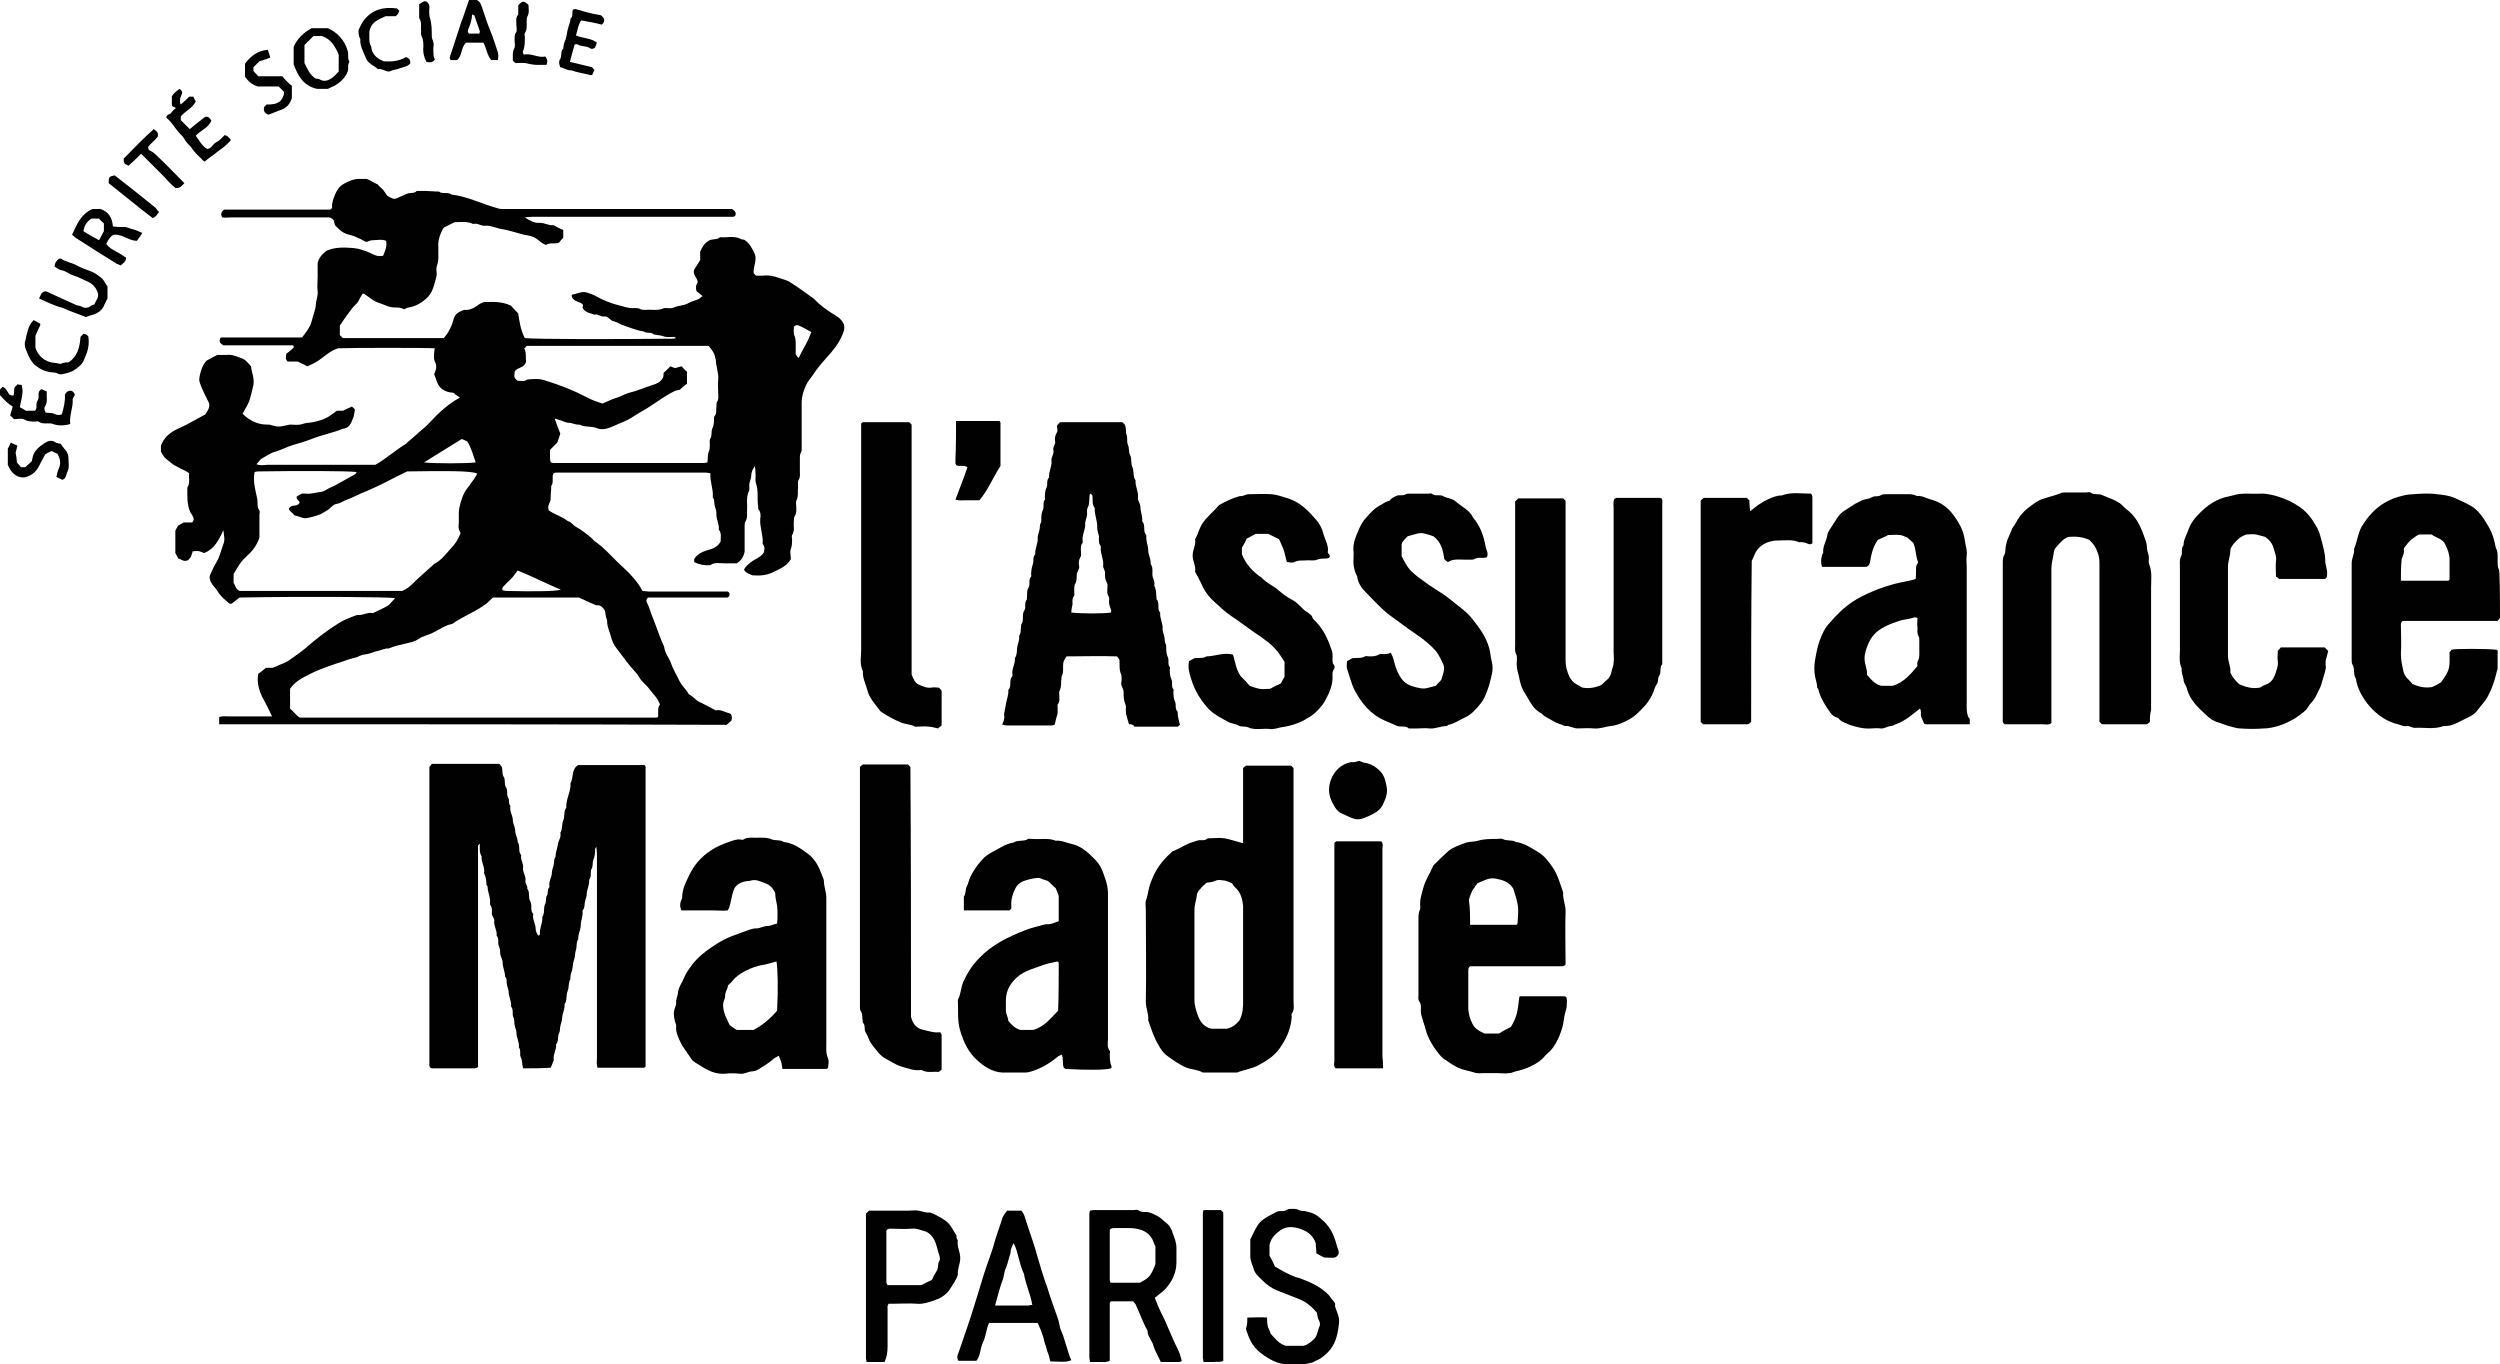
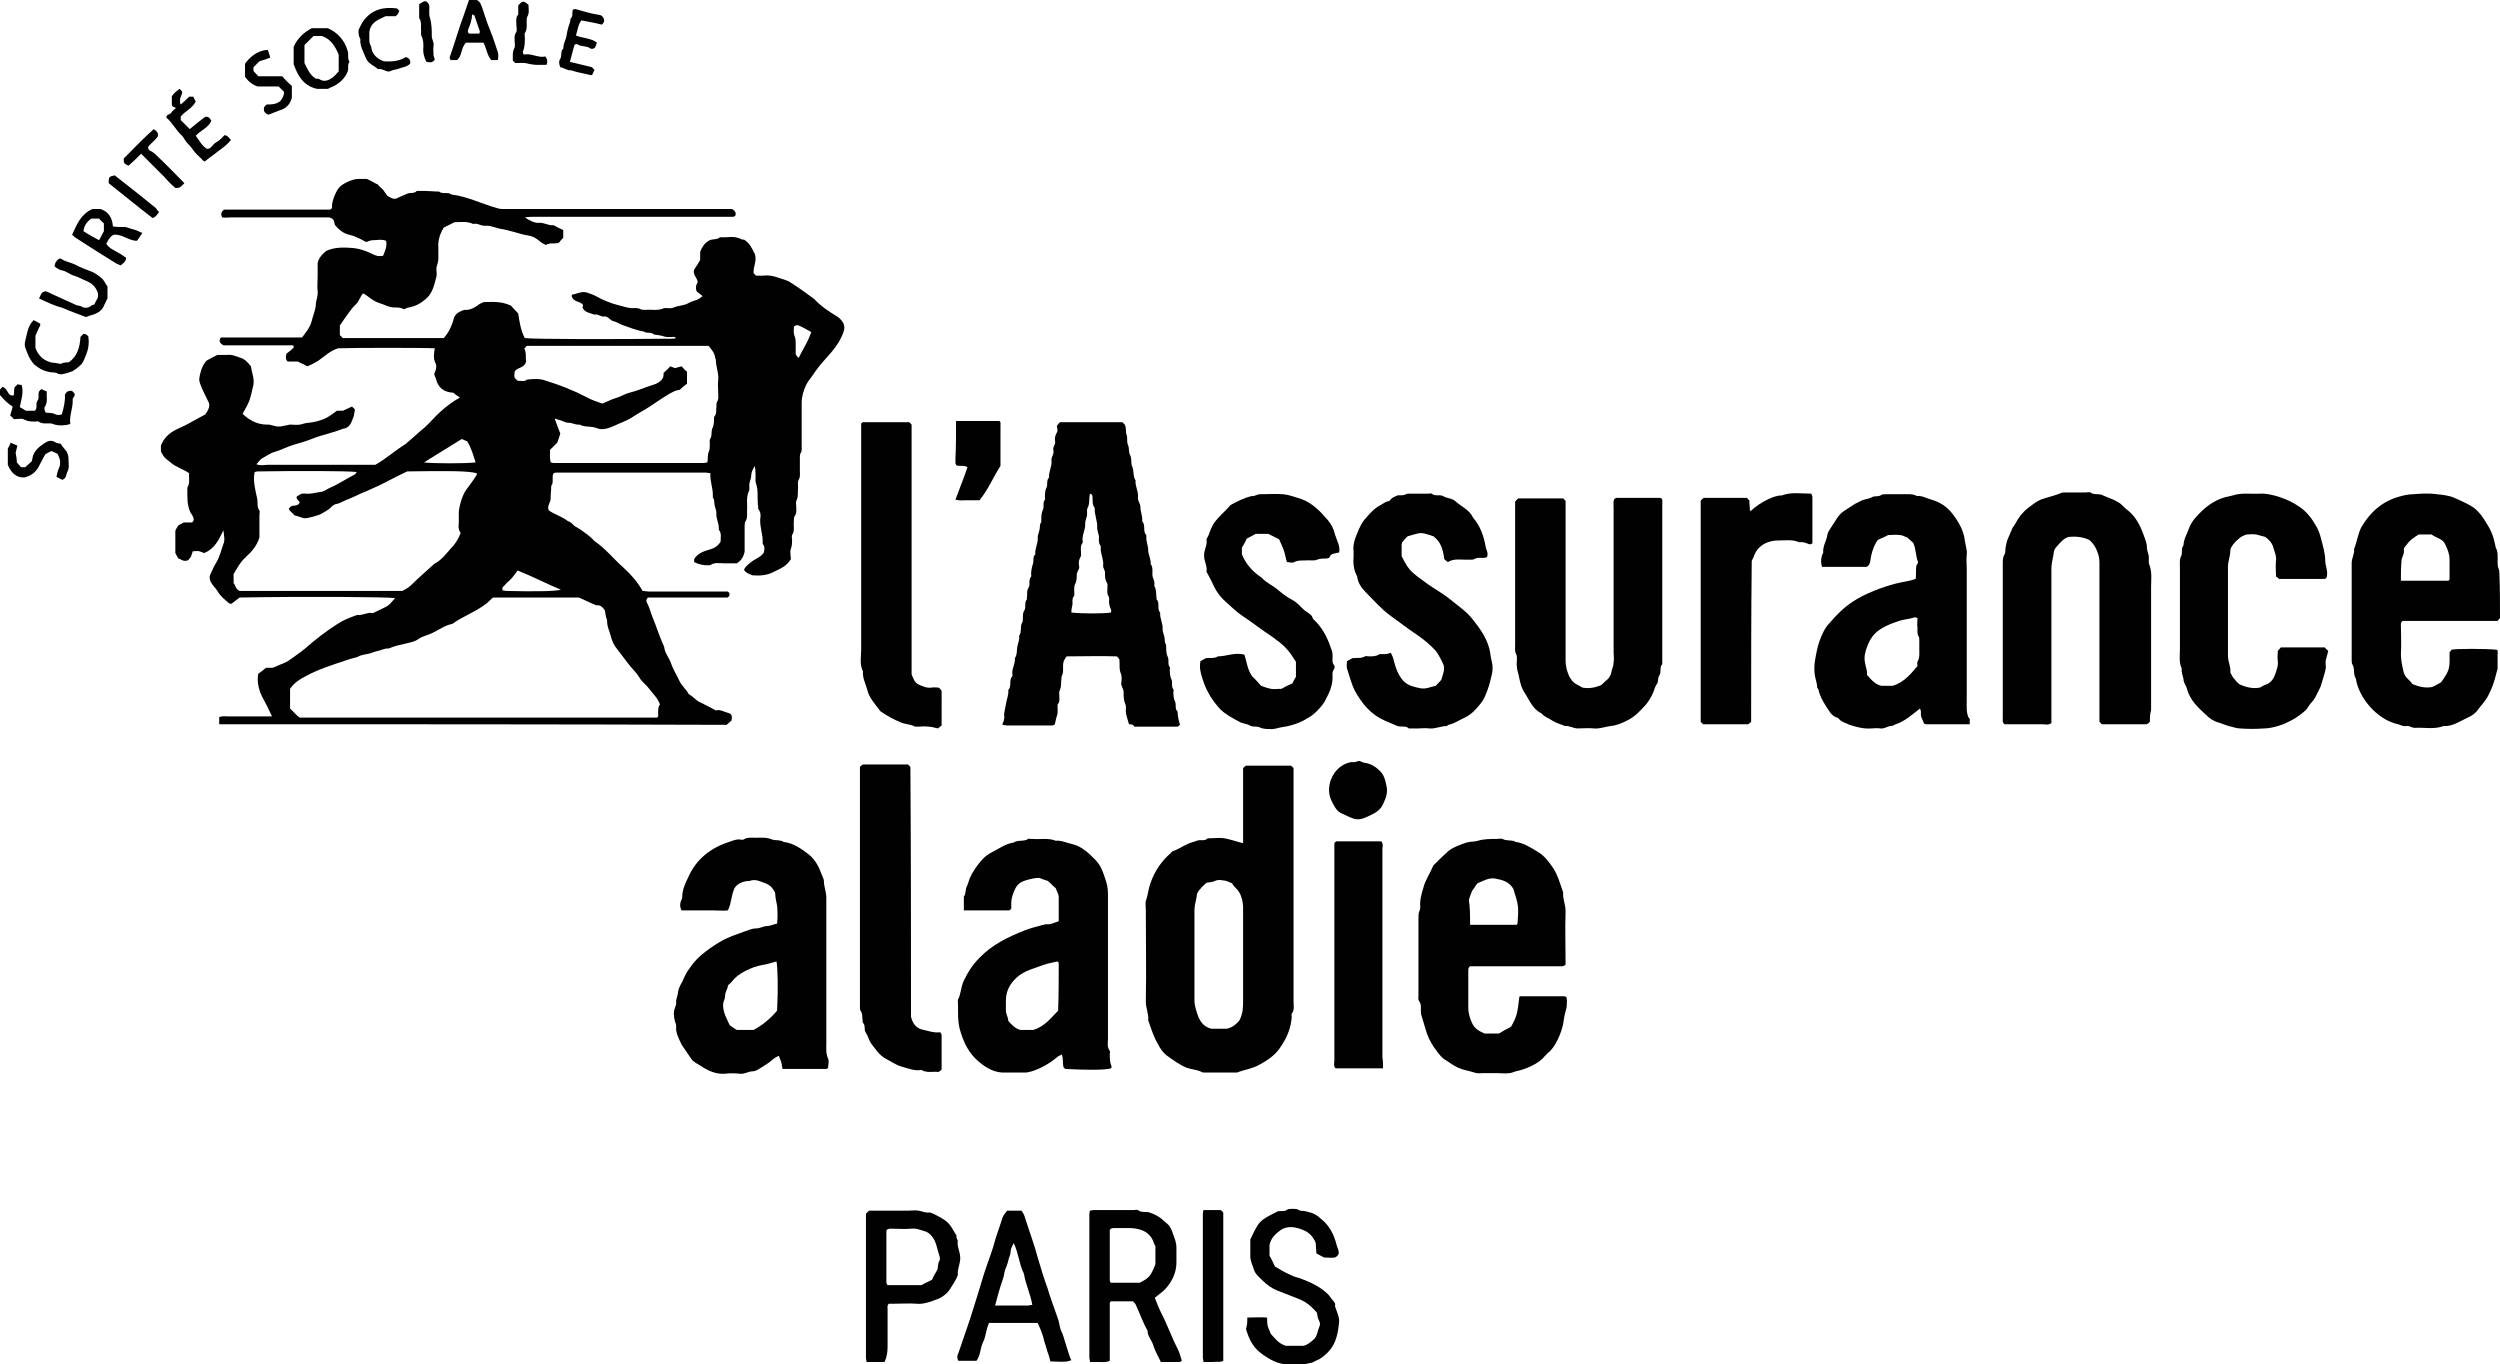
<svg xmlns="http://www.w3.org/2000/svg" version="1.1" id="Layer_1" x="0px" y="0px" width="416.3px" height="227.2px" viewBox="0 0 416.3 227.2" enable-background="new 0 0 416.3 227.2" xml:space="preserve">
  <g id="eIbjDZ_1_">
    <g>
      <path fill="#010101" d="M36.5,120.6c0-0.5,0-0.8,0-1.2c0.6-0.2,1.1-0.1,1.7-0.1c0.6,0,1.1,0,1.7,0c0.6,0,1.2,0,1.9,0    c0.6,0,1.1,0,1.7,0c0.6,0,1.1,0,1.8,0c-0.5-1.1-1-2.1-1.5-3c-0.2-0.3-0.3-0.7-0.5-1.1c-0.3-0.9-0.5-1.8-0.3-3    c0.3-0.2,0.7-0.5,1.3-1c0.2,0,0.6,0,1.1,0c0.6-0.2,1.1-0.5,1.7-0.7c0.8-0.3,1.4-0.8,2.1-1.3c0.6-0.4,1.1-0.8,1.6-1.2    c1.7-1.5,3.5-2.9,5.4-4.1c0.9-0.6,1.9-1,3-1.4c0.1,0,0.2-0.1,0.3-0.1c0.6,0.1,1.2-0.2,1.8-0.3c0.3-0.1,0.6,0,0.8,0    c3.1-1.5,2.3-1,3.7-2.5c-1.2-0.2-14.9-0.3-25.9-0.1c-0.4,0.3-0.9,0.7-1.3,1c-0.1,0.1-0.2,0-0.4,0c-0.7-0.6-1.5-1.2-2-2.1    c-0.3-0.5-0.8-0.9-1.1-1.5c-0.2-0.5-0.3-0.9,0-1.4c0.3-0.6,0.5-1.2,0.9-1.8c0.6-1,0.8-2,1.2-3.1c0.3-0.7,0.1-1.4,0-2.3    c-0.8,1.7-1.5,3.1-3.2,3.8c-0.2-0.1-0.5-0.2-0.8-0.3c-0.3-0.1-0.7,0-1.1,0c-0.1,0.3-0.2,0.6-0.3,0.9c-0.2,0.3-0.4,0.5-0.5,0.6    c-0.8,0.3-1.1-0.2-1.6-0.3c-0.2-0.3-0.3-0.6-0.5-0.9c0-1.2,0-2.5,0-3.7c0.1-0.3,0.3-0.6,0.5-0.9c0.2-0.1,0.5-0.3,0.9-0.5    c0.4,0,1,0,1.4,0c0.3-0.3,0.3-0.6,0.2-0.8c-0.1-0.3-0.3-0.6-0.5-0.9c-0.6-1.3-0.5-2.7-0.5-4.1c0.5-0.8,0.2-1.6,0.3-2.4    c-1-0.7-2.2-1-3.1-1.8c-1-0.8-1-0.7-1.6-1.8c0-0.3,0-0.7,0-1c0.5-1.3,1.4-2.1,2.6-2.7c0.5-0.2,1-0.5,1.5-0.7    c1.1-0.6,2.2-1.2,3.3-1.8c0.4-0.6,0.8-1.2,0.6-1.9c-0.5-1.1-1.1-2.1-1.5-3.3c-0.2-0.5-0.1-0.9,0-1.4c0.2-0.8,0.4-1.5,0.9-2.1    c0.1-0.1,0.1-0.2,0.3-0.3c0.5-0.3,1.1-0.6,1.7-0.9c0.5,0,1,0,1.5,0c0.9-0.1,1.6,0.2,2.4,0.5c0.7,0.2,1.2,0.8,1.7,1.4    c0.1,1,0.6,2,0.4,3.1c-0.2,0.9-0.4,1.8-0.7,2.7c-0.3,0.7-0.7,1.4-1.1,2.1c0.9,0.9,2.3,1.8,4,1.8c0.3,0,0.6,0,0.8,0.1    c1.1,0.3,1.3,0.3,2.6,0c0.2,0,0.3-0.1,0.5-0.1c0.6,0,1.1,0.1,1.7,0c0.5-0.1,0.9-0.3,1.4-0.3c0.9-0.1,1.8-0.3,2.7-0.7    c0.7-0.3,1.3-0.8,2-1.3c0.3,0,0.6,0,1,0c0.5-0.2,1-0.5,1.5-0.7c0.2,0.2,0.4,0.3,0.5,0.5c-0.1,0.5-0.1,1-0.3,1.4    c-0.3,0.8-0.6,1.7-1.7,1.8c-1.7,0.7-3.5,1-5.2,1.7c-1,0.4-2.1,0.7-3.1,1s-1.9,0.8-2.9,1.1c-0.8,0.2-1.5,0.7-2.2,1.1    c-0.4,0.2-0.6,0.6-1,1c0.7,0.3,1.3,0.1,1.9,0.1c0.6,0,1.1,0,1.7,0c0.6,0,1.2,0,1.9,0c0.6,0,1.1,0,1.7,0c0.6,0,1.2,0,1.9,0    c0.6,0,1.1,0,1.7,0c0.6,0,1.2,0,1.9,0c0.6,0,1.1,0,1.7,0c0.6,0,1.2,0,1.9,0c0.6,0,1.1,0,1.7,0c0.6,0,1.2,0,1.8,0    c1.8-1,3.3-2.4,5.1-3.5c0.1-0.1,0.2-0.2,0.2-0.2c1-0.8,1.9-1.7,2.9-2.5c0.9-0.8,1.7-1.8,2.6-2.6c1-0.9,2-1.7,3.3-2.4    c-0.2-0.1-0.4-0.3-0.6-0.4s-0.3-0.3-0.5-0.4c-1.6-0.1-2.5-0.8-2.9-2.3c-0.1-0.3-0.2-0.5-0.3-0.8c0.3-0.6,0.5-1.3,0.2-1.9    c-0.4-0.8-0.2-1.6-0.1-2.4c-1.4-0.1-13.9-0.1-16.1,0c-1.3,0.4-2.2,1.3-3.2,2c-0.6,0.4-1.2,0.7-1.9,1c-0.3-0.1-0.5-0.3-0.8-0.4    c-0.2-0.1-0.5-0.2-0.8-0.4c-0.5,0-1.1,0-1.7,0c-0.4-0.4-0.3-0.8-0.2-1.3c0.4-0.3,0.8-0.6,1.2-1c0-0.1,0-0.2,0-0.3l-0.1-0.1    c-0.1,0-0.2,0-0.3,0c-3.8,0-7.5,0-11.3,0c-0.5-0.3-0.8-0.6-0.5-1.2c0.1-0.1,0.1-0.1,0.2-0.1c0.1,0,0.1,0,0.2,0c0.1,0,0.1,0,0.2,0    c4.3,0,8.6,0,13,0c0.6-0.8,1.3-1.6,1.6-2.7c0.2-0.9,0.6-1.7,0.7-2.7c0-0.8,0.4-1.5,0.3-2.3c-0.1-0.8,0-1.6,0-2.4    c0-0.8,0-1.6,0-2.3c0.2-0.9,0.8-1.5,1.4-2c1.5-0.7,3-0.6,4.5-0.5c1,0.1,1.9,0.4,2.8,0.8c0.4,0.2,0.8,0.4,1.2,0.5    c0.3,0.1,0.6,0,1,0c0.3-0.8,0.7-1.5,0.5-2.5c-0.7-0.3-1.5-0.1-2.2-0.1c-0.3,0-0.6,0.1-1.1,0.3c-0.3-0.1-0.7-0.4-1.2-0.6    c-0.3-0.1-0.6-0.3-0.9-0.4c-1.6-0.4-2-0.6-3.1-1.8c-0.2-0.4,0-0.9-0.7-1.2c0,0-0.2-0.1-0.3-0.1c-5.4,0-10.8,0-16.2,0    c-0.6,0-1.1,0.1-1.6,0c-0.3-0.6-0.1-0.9,0.2-1.2c0.1-0.1,0.2-0.1,0.2-0.1c0.1,0,0.1,0,0.2,0c5.8,0,11.7,0,17.4,0    c0.4-0.2,0.3-0.5,0.3-0.8c0.1-0.9,0.7-2.4,1.3-3s2.2-1.3,3-1.3c0.5,0,1,0,1.5,0c0.4,0.2,0.7,0.3,1,0.5c0.2,0.1,0.5,0.3,0.8,0.4    c0.2,0.3,0.6,0.6,0.9,0.9c0.2,0.3,0.4,0.6,0.7,1c0.3,0.2,0.7,0.4,1,0.5c0.2,0,0.3,0,0.4,0c0.6-0.3,1.2-0.5,1.8-0.8    c0.6-0.3,1.3,0,1.7-0.5c0.5,0,1,0,1.5,0c0.7,0,1.4,0.1,2.2,0.1c0.6,0.5,1.5,0,2.1,0.5c2.6,0.3,4.9,1.5,7.4,2.2    c0.3,0.1,0.6,0.2,1,0.2s0.9,0,1.3,0c11.8,0,23.6,0,35.4,0c0.6,0,1.1,0,1.6,0c0.5,0.3,0.8,0.7,0.5,1.2c-0.1,0-0.2,0.1-0.3,0.1    c-0.6,0-1.1,0-1.7,0c-10.4,0-20.8,0-31.2,0c-0.6,0-1.1,0-1.8,0.1c0.9,0.6,1.7,1,2.5,0.9c0.8,0,1.5,0.5,2.3,0.4    c0.5,0.3,1.1,0.6,1.6,0.8c0,0.4,0,0.8,0,1.3c-0.2,0.2-0.5,0.5-0.7,0.8c-0.2,0.1-0.3,0.1-0.4,0.1c-0.6,0.1-1.2-0.1-1.8,0.3    c-0.4-0.2-0.8-0.4-1.1-0.7c-0.6-0.5-1.2-0.8-1.9-0.9c-0.8-0.1-1.6-0.4-2.4-0.6c-0.7-0.2-1.5-0.4-2.2-0.5c-0.9-0.2-1.7-0.6-2.6-0.5    c-0.7,0-1.2-0.5-1.9-0.3c-1-0.5-2.1-0.3-3.1-0.3c-0.6,0.3-1.2,0.6-1.8,0.9c-0.6,1-1,2.1-0.9,3.3c0,0.6,0,1.2,0,1.9    c0,0.5-0.2,1-0.3,1.4c-0.1,0.5,0.1,1,0,1.5c-0.4,1.4-0.6,2.8-1.8,3.8c-0.8,0.7-1.7,1.2-2.8,1.4c-0.3,0-0.5,0.2-0.8,0.3    c-0.4-0.2-0.8-0.3-1.3-0.3c-1.1,0.1-2-0.5-3-0.8c-0.9-0.3-1.6-1-2.4-1.5c0,0-0.1,0-0.2,0c-0.3,0.4-0.5,0.9-0.8,1.4    c-0.3,0.4-0.7,0.7-1,1.1c-0.7,0.9-1.4,1.9-2,2.8c0,0.6,0,1.1,0,1.6c0.2,0.2,0.3,0.3,0.5,0.5c5.6,0,11.2,0,16.8,0    c0.8-0.9,1.3-1.9,1.6-3c0.2-1.1,1-1.4,1.8-1.7c1,0.1,1.8-0.4,2.6-1c0.2-0.1,0.4-0.2,0.7-0.3c1.3,0,2.8-0.2,4.5,0.6    c0.2,0.2,0.6,0.7,1.2,1.3c0.2,1.3,0.4,2.8,1.1,4.1c1.9,0.2,14.8,0.2,24.5,0.1c0.2,0,0.4,0,0.7-0.1c-0.2-0.1-0.2-0.2-0.3-0.2    c-0.6,0-1.3,0.1-1.8-0.1c-0.6-0.2-1.1-0.2-1.6-0.3c-0.5-0.5-1.2-0.1-1.7-0.5c-1.3-0.2-2.4-0.7-3.6-1.1c-0.5-0.2-0.9-0.5-1.4-0.6    c-0.6-0.1-0.9-0.9-1.6-0.8c-0.6,0.1-1-0.5-1.6-0.3c-0.7-0.3-1.6-0.3-2-1.2c0-0.1,0.1-0.2,0.1-0.4c-0.4-0.7-1.6-0.4-1.9-1.5    c0-0.2,0.1-0.3,0.4-0.3c0.7-0.2,1.4-0.5,2.1-0.3c0.6,0.2,1.2,0.4,1.7,0.7c1.1,0.6,2.3,1.1,3.5,1.4c0.9,0.2,1.8,0.6,2.7,0.5    c0.4,0,0.8,0,1.1,0.2c0.2,0.1,0.5,0.1,0.8,0.1c1-0.1,2.1,0.2,3.1-0.3c0.1,0,0.2,0,0.3,0c0.4,0,0.9,0.1,1.3-0.1    c0.7-0.3,1.5-0.3,2.2-0.6c0.5-0.3,1.1-0.5,1.7-0.7c0.3-0.1,0.5-0.3,0.9-0.6c-0.4-0.3-0.7-0.6-1-0.8c-0.2-0.6-0.1-1.1,0.2-1.5    c-0.1-0.8-0.9-1.3-0.6-2.1c0.4-0.6,0.7-1.1,1-1.6c0-0.5,0-0.9,0-1.4c0.3-0.7,0.7-1.4,1.4-1.8c0.6-0.4,1.4-0.1,1.9-0.6    c1.2,0.1,2.3-0.3,3.5,0.3c0.1,0.1,0.3,0.1,0.5,0.1c1,0.6,1.4,1.6,1.8,2.4c0.4,1.1-0.3,2.1-0.2,3.2c0.1,0.1,0.3,0.3,0.4,0.4    c0.4,0,0.8,0,1.2,0c1.4-0.2,2.6,0.4,3.9,0.8c0.3,0.1,0.6,0.3,0.9,0.5c1.1,0.7,2.2,1.5,3.3,2.3c0.1,0.1,0.3,0.2,0.4,0.3    c1.1,1.2,2.5,2.1,3.8,2.9c0.2,0.1,0.4,0.3,0.5,0.4c0.8,0.8,0.9,1.5,0.4,2.6c-0.6,1.5-1.6,2.7-2.6,3.8c-0.8,0.9-1.6,1.8-2.3,2.9    c-0.4,0.6-0.9,1.1-1.2,1.8c-0.4,0.9-0.7,1.8-0.7,2.9c0,2.4,0,4.7,0,7.1c0,0.4,0.1,0.9-0.2,1.3c-0.1,0.2-0.1,0.5-0.1,0.8    c0,0.7,0,1.3,0,2c0,0.6,0.1,1.1-0.2,1.6c-0.2,0.3-0.1,0.8-0.1,1.2c-0.1,0.8,0.1,1.6-0.3,2.3c-0.1,0.3,0,0.7,0,1    c0,0.6,0.1,1.1-0.3,1.6c-0.1,0.2-0.1,0.5-0.1,0.8c-0.1,0.8,0.2,1.6-0.3,2.3c-0.1,0.2,0,0.4,0,0.7c0,0.6,0,1.1-0.2,1.6s0,1.2,0,1.7    c-0.7,1.2-1.8,1.6-2.8,2.1c-1.1,0.6-2.3,0.7-3.6,0.6c-0.4-0.2-1-0.3-1.4-0.9c0.2-0.6,0.8-1,1.3-1.4c0.4-0.3,0.9-0.5,1.3-0.8    c0.3-0.2,0.5-0.4,0.7-0.7c0.1-0.5,0.2-0.9-0.1-1.3c-0.1-0.1-0.1-0.2-0.1-0.3c0.1-1.3-0.5-2.6-0.4-4c0.1-0.5,0.1-1.1-0.3-1.6    c-0.1-0.2,0-0.5-0.1-0.8c-0.1-1.2,0.1-2.3-0.3-3.5c-0.2-0.5,0-1.2-0.1-1.8c0-0.3,0-0.6-0.1-1.1c-0.4,0.6-0.6,1.1-0.6,1.6    c0,0.4-0.2,0.8-0.3,1.3c-0.1,0.4,0.1,1-0.1,1.3c-0.5,1.1-0.2,2.2-0.3,3.3c0,0.6,0.1,1.2-0.3,1.8c-0.1,0.2-0.1,0.5-0.1,0.8    c0,1.4,0,2.8,0,4.2c-0.2,0.8-0.5,1.4-1.3,1.9c-0.6,0-1.3,0-2.1,0c-0.8,0-1.6-0.2-2.3,0.3c-1,0.1-1.9-0.1-2.7-0.5    c0-0.2,0-0.3,0-0.5c0.6-1,1.6-1.3,2.6-1.6c0.7-0.2,1.3-0.5,1.8-1.3c0-0.7,0.2-1.4-0.3-2c0.1-1-0.5-1.8-0.4-2.8    c0-0.4-0.2-0.8-0.3-1.3c-0.1-0.4,0-0.8-0.2-1.1c-0.1-0.1-0.1-0.2-0.1-0.3c0.1-1.3-0.5-2.5-0.4-3.9c-0.2,0-0.5-0.1-0.7-0.1    c-8.3,0-16.6,0-24.9,0c-0.2,0-0.3,0-0.5,0.1c-0.4,0.6,0.1,1.5-0.4,2.1c0,0.7-0.1,1.3-0.1,2c0.1,0.7-0.7,1.3-0.3,2.1    c1,0.7,2.2,1,3.2,1.8c0.5,0.1,0.7,0.5,1.1,0.8c0.3,0.2,0.7,0.4,1,0.6c0.8,0.6,1.6,1.1,2.3,1.9c1.8,1.2,3.2,3,4.8,4.4    c1.2,1.1,2.4,2.4,3.2,3.9c0.3,0,0.7,0.1,1,0.1c3.9,0,7.8,0,11.6,0c0.6,0,1.1,0,1.6,0c0.4,0.3,0.3,0.6,0.2,0.8    c-0.1,0.1-0.2,0.2-0.3,0.2c-4.4,0-8.9,0-13.2,0c-0.3,0.3-0.3,0.6-0.2,0.8c0.5,0.9,0.7,1.9,1.1,2.8c0.6,1.5,1.1,3.1,1.8,4.6    c0.1,1.1,0.9,1.9,1.2,2.9c0.3,0.9,0.9,1.8,1.3,2.7c0.4,0.9,1.2,1.5,1.6,2.3c0.8,0.4,1.2,1.1,2,1.4c0.8,0.4,1.6,0.8,2.5,1.3    c0.7-0.2,1.3,0.2,2,0.4c0.6,0.1,0.8,0.5,0.6,1.3c-0.2,0.2-0.5,0.4-0.8,0.7C92.4,120.6,64.5,120.6,36.5,120.6z M109.9,117.3    c-0.4-1.1-1.2-1.8-1.8-2.6c-0.5-0.7-1.3-1.2-1.7-2c-0.5-0.8-1.2-1.4-1.8-2.2c-0.6-0.8-1.3-1.7-1.9-2.5c-0.5-0.6-0.8-1.3-1-2.1    c-0.2-0.8-0.6-1.5-0.6-2.4c0-0.3-0.1-0.5-0.2-0.8c-0.1-0.4-0.1-0.8-0.2-1.1c-0.4-0.5-0.7-0.9-1.4-0.8c-1-0.4-2-0.9-2.9-1.3    c-4.8,0-9.5,0-14.3,0c-0.4,0.3-0.7,0.7-1.1,1c-1.8,1.4-3.9,2.1-5.7,3.4c-1.2,0.2-2.2,1-3.3,1.5c-0.8,0.4-1.6,0.5-2.3,1    c-0.7,0.5-1.5,0.6-2.3,0.8c-0.9,0.2-1.8,0.4-2.7,0.8c-0.6-0.1-1.2,0.3-1.8,0.4s-1.1,0.4-1.7,0.5c-0.6,0.1-1.2,0.2-1.7,0.5    c-0.6,0.2-1.2,0.3-1.7,0.5c-2.4,0.8-4.7,1.5-6.9,2.7c-1,0.5-1.9,1.1-2.6,2.1c0,0.5,0,1.1,0,1.6c0,0.6,0,1.1,0,1.7    c0.6,0.5,1,1.1,1.6,1.5c19.8,0,39.6,0,59.3,0c0.1,0,0.1,0,0.2,0c0,0,0.1-0.1,0.2-0.2C109.6,118.5,109.5,117.8,109.9,117.3z     M67.8,78.5c-1.2,0.6-2.3,1.1-3.4,1.7s-2.3,1.1-3.4,1.6c-1.1,0.4-2.1,1-3.2,1.4c-0.6,0.2-1.1,0.6-1.7,0.7c-0.7,0.1-1,0.7-1.5,1    c-0.3,0.2-0.6,0.4-1,0.6c-0.4,0.3-2.3,0.8-2.8,0.8c-0.3,0-0.5-0.1-0.8-0.2s-0.6-0.2-1-0.3c-0.2-0.4-0.8-0.6-0.9-1.1    c0.2-0.3,0.5-0.5,0.8-0.5c0.4,0,0.8-0.1,1-0.5c-0.1-0.4-0.6-0.5-0.5-1c0.3-0.2,0.6-0.4,0.9-0.5c0.2,0,0.4,0,0.6,0    c0.9,0.1,1.7-0.2,2.6-0.3c0.6-0.1,1-0.5,1.5-0.7c1.4-0.6,2.7-1.5,4.1-2.2c0.1-0.1,0.2-0.2,0.3-0.4c-1.7-0.2-10-0.2-16.3-0.1    c-0.2,0-0.4,0-0.7,0.1c-0.3,1.5,0.1,2.9,0.4,4.3c0.2,0.7-0.1,1.5,0.4,2.1c0.1,0.2,0,0.5,0,0.8c0,1.3,0,2.6,0,3.7    c-0.4,1.3-1.2,2.3-2.1,3.1c-0.1,0.1-0.2,0.2-0.2,0.2c-0.9,0.8-1.4,1.8-2,2.8c0,0.5,0,0.9,0,1.5c0.3,0.3,0.3,1,1,1.3    c9,0,18,0,27.1,0c0.6-0.3,1.1-0.6,1.5-1c1.2-1.2,2.5-2.3,3.7-3.4l0.1-0.1c1.2-0.6,2-1.7,2.8-2.6c0.7-0.7,1.2-1.5,1.6-2.5    c-0.1-0.3-0.3-0.5-0.3-0.8c-0.1-0.3,0-0.7,0-1c0-0.4,0-0.9,0-1.3c-0.1-1,0.6-3.3,1.2-4.1c0.6-0.8,1.2-1.6,1.7-2.4    c0.1-0.1,0.1-0.3,0.1-0.4C77.9,78.4,74.6,78.4,67.8,78.5z M113.2,64.9c-0.3,0.1-0.6,0.1-0.8,0.2c-1.5,0.7-2.8,1.7-4.2,2.6    c-0.9,0.6-1.9,1.1-2.8,1.7c-1,0.7-2.1,1-3.1,1.5c-0.9,0.4-2,0.8-2.9,0.4c-1-0.4-2-0.1-2.9-0.6c-0.6,0.1-1.2-0.3-1.8-0.3    c-0.6,0-1.1-0.4-1.7-0.5c-0.2,0-0.4-0.3-0.6-0.1c0.3,0.8,0.6,1.7,0.9,2.4c-0.2,0.6-0.3,1-0.5,1.5c-0.4,0.4-0.8,0.8-1.2,1.2    c0,0.7-0.1,1.4,0.1,2.1c0.2,0,0.3,0.1,0.4,0.1c8.4,0,16.7,0,25.1,0c0.2,0,0.4-0.1,0.6-0.1c0.1-0.6,0-1.2,0.2-1.7    c0.2-0.4,0.2-0.9,0.2-1.3c0-0.3-0.1-0.7,0.1-1c0.3-0.5,0.1-1.1,0.3-1.6c0.3-0.6,0.3-1.2,0.3-1.8c0-0.1,0-0.2,0.1-0.3    c0.4-0.5,0.2-1.1,0.3-1.6c0-0.3,0-0.6,0.1-0.8c0.3-0.4,0.2-0.9,0.2-1.3c0-0.8-0.1-1.6,0-2.4c0.1-1.1-0.4-2.2-0.4-3.3    c0-0.1-0.1-0.2-0.1-0.3c-0.1-0.8-0.6-1.4-1.1-2c-10,0-20.1,0-30.3,0c-0.1,0.1-0.2,0.3-0.4,0.4c0.4,0.8,0.2,1.6,0.3,2.2    c-0.3,1.2-1.5,0.9-1.9,1.7c-0.1,1-0.1,1,0.5,1.5c0.5,0,1.1,0.2,1.6-0.2c1-0.1,2.1-0.2,3.1,0.2c2.3,0.7,4.6,1.6,6.7,2.7    c0.9,0.5,1.8,0.8,2.7,1.1c0.8-0.3,1.5-0.7,2.2-0.9c0.8-0.2,1.5-0.7,2.3-0.9c1.3-0.3,2.6-0.9,3.9-1.3c0.7-0.2,1.3-0.5,1.7-1.2    c0.1-0.3,0.1-0.5,0.1-0.8c0.4-0.4,0.8-0.7,1.1-1.1c0.3,0.1,0.5,0.2,0.8,0.3c0.4-0.1,0.7-0.2,1.1-0.3c0.3,0.3,0.6,0.7,0.9,0.9    c0,0.7,0,1.3,0,2C114,64.2,113.6,64.5,113.2,64.9z M79.2,77c-0.4-1.2-0.7-2.4-1.4-3.5c-0.3-0.1-0.6-0.3-0.9-0.4    c-2.1,1.3-4.2,2.6-6.3,3.9C72.1,77.2,77.7,77.2,79.2,77z M86.2,95c-0.2,0.3-0.4,0.5-0.6,0.8s-0.4,0.5-0.7,0.8    c-0.3,0.3-0.6,0.5-0.8,0.8c-0.2,0.2-0.6,0.4-0.4,0.9c0.2,0,0.4,0.1,0.6,0.1c4.3,0.1,7.9,0.1,9.1-0.2C91,97.2,88.7,96,86.2,95z     M133,59.6c0.4-0.8,0.7-1.4,1.1-2.1c0.4-0.7,0.7-1.4,1-2.2c-0.7-0.4-1.4-0.8-2.1-1.1c-0.2-0.1-0.5-0.1-0.8,0.2    c0,0.5-0.1,1.1,0.1,1.5c0.2,0.5,0.2,1,0.2,1.5c0,0.6,0,1.1,0,1.6C132.7,59.3,132.8,59.5,133,59.6z" />
-       <path fill="#010101" d="M87.1,177.9c-0.2-0.7-0.1-1.4-0.4-1.9c-0.2-0.4,0.1-1.1-0.3-1.6c0.1-0.9-0.4-1.6-0.4-2.4    c0-0.4-0.2-0.8-0.3-1.3c-0.1-0.4,0-0.9-0.2-1.3c-0.3-0.5,0.1-1.2-0.4-1.8c0.1-0.9-0.4-1.6-0.4-2.4c0-0.4-0.2-0.8-0.3-1.3    c-0.1-0.4,0.1-0.9-0.3-1.3c0-0.8-0.4-1.5-0.4-2.3c0-0.5-0.3-0.9-0.4-1.4c0-0.4,0-0.9-0.2-1.3c-0.3-0.5,0.1-1.2-0.4-1.8    c0.1-0.9-0.5-1.6-0.4-2.4c0.1-0.5-0.4-0.8-0.4-1.3c0-0.4,0.1-0.9-0.2-1.3c-0.1-0.1-0.1-0.3-0.1-0.5c0.1-0.9-0.4-1.7-0.4-2.6    c0-0.2-0.2-0.3-0.2-0.4c0-0.7-0.1-1.3-0.4-1.9c0.2-1-0.5-1.8-0.4-2.8c-0.4-0.6-0.3-1.3-0.3-2.1c-0.2,0.2-0.3,0.3-0.3,0.3    c0,12.3,0,24.6,0,36.9c-0.2,0.1-0.4,0.2-0.5,0.2c-2.4,0-4.7,0-7.1,0c-0.1,0-0.2,0-0.3-0.1c-0.3-0.2-0.2-0.5-0.2-0.8    c0-2.8,0-5.5,0-8.3c0-13.1,0-26.2,0-39.3c0-0.6,0-1.1,0-1.7c0.2-0.2,0.3-0.3,0.4-0.5c3.8,0,7.5,0,11.2,0c0.2,0.1,0.3,0.3,0.4,0.4    c0.3,0.6,0,1.2,0.4,1.8c0.3,0.5,0,1.2,0.4,1.8c0.3,0.4,0,1.1,0.3,1.6c0.3,0.4,0,1,0.4,1.4c-0.2,0.9,0.4,1.6,0.4,2.4    c0,0.6,0.4,1.1,0.4,1.8c0,0.6,0.4,1.1,0.4,1.8c0.5,0.7,0,1.6,0.6,2.2c-0.2,0.7,0.4,1.4,0.3,2.1c-0.1,0.7,0.5,1.4,0.4,2.1    c-0.1,0.5,0.4,0.9,0.3,1.4c0.5,0.6,0.1,1.4,0.5,2.1c0.4,0.6-0.1,1.5,0.5,2.1c-0.2,0.9,0.4,1.6,0.4,2.5c0,0.4,0.2,0.7,0.4,1.1    c0.4-0.1,0.3-0.3,0.3-0.5c0-0.9,0.5-1.7,0.4-2.6c0.5-0.7,0.1-1.5,0.5-2.2c0.2-0.4,0-1,0.3-1.4c0.2-0.4,0-1,0.4-1.4    c-0.2-0.9,0.4-1.6,0.4-2.4c0-0.4,0.2-0.8,0.3-1.3c0.1-0.4,0-0.9,0.3-1.3c0-0.7,0.3-1.4,0.4-2.1c0.1-0.7,0.6-1.2,0.4-1.9    c0.4-0.6,0.2-1.4,0.5-2.1c0.3-0.7,0-1.5,0.5-2.1c-0.1-1.4,0.8-2.7,0.7-4.1c0.3-0.5,0.3-1.1,0.4-1.6s0.3-1.1,0.9-1.4    c3.7,0,7.3,0,11,0c0.3,0.2,0.2,0.5,0.2,0.8c0,0.4,0,0.8,0,1.2c0,15.5,0,31,0,46.5c0,0.6,0,1.2,0,1.7c-0.1,0.1-0.2,0.2-0.2,0.2    s-0.1,0-0.2,0c-2.2,0-4.5,0-6.7,0c-0.3,0-0.5,0-0.9,0c-0.2-0.6-0.1-1.1-0.1-1.7c0-11.1,0-22.1,0-33.2c0-0.6,0-1.1-0.1-1.9    c-0.2,0.3-0.3,0.5-0.2,0.6c0,0.6-0.1,1.1-0.3,1.6c-0.2,0.5,0,1-0.3,1.5s0.1,1.2-0.4,1.8c0.1,0.9-0.4,1.6-0.4,2.4    c0,0.4-0.2,0.8-0.3,1.3c-0.1,0.4,0,0.9-0.3,1.3c-0.1,0.1-0.1,0.2-0.1,0.3c0.1,0.8-0.3,1.5-0.3,2.3s-0.5,1.5-0.4,2.3    c-0.4,0.5-0.2,1.2-0.4,1.8c-0.2,0.6-0.1,1.1-0.3,1.6c-0.2,0.5-0.2,1.1-0.3,1.6c-0.1,0.5-0.4,1-0.3,1.6c-0.4,0.6-0.2,1.4-0.5,2.1    c-0.3,0.7,0,1.5-0.5,2.1c0.1,0.9-0.4,1.6-0.4,2.4c0,0.4-0.2,0.8-0.3,1.3c-0.1,0.4,0,0.8-0.2,1.1c-0.3,0.6,0,1.3-0.5,1.9    c0.1,0.9-0.5,1.6-0.4,2.4c0,0.1,0,0.2,0,0.3c-0.2,0.4-0.3,0.8-0.5,1.2C90.1,177.9,88.7,177.9,87.1,177.9z" />
      <path fill="#010101" d="M188,120.6c-0.2-0.7-0.4-1.3-0.5-1.8s0.1-1.1-0.1-1.5c-0.3-0.7-0.3-1.4-0.3-2.1c0-0.5-0.4-0.9-0.4-1.4    c0.1-0.5,0.1-1.1,0-1.5c-0.4-0.8-0.2-1.6-0.3-2.5c-0.1-0.1-0.2-0.3-0.4-0.5c-2.8-0.1-5.6,0-8.4,0c-0.2,0.3-0.4,0.6-0.5,0.9    c-0.2,0.9,0.1,1.7-0.3,2.4c-0.1,0.2,0,0.5-0.1,0.8c0,0.5,0,1-0.2,1.5c-0.2,0.3-0.1,0.7-0.1,1c0,0.4,0.1,0.9-0.2,1.3    c-0.1,0.1-0.1,0.2-0.1,0.3c0,0.6,0.1,1.2-0.1,1.7c-0.2,0.5-0.2,1-0.4,1.5c-0.1,0-0.3,0.1-0.4,0.1c-2.5,0-5.1,0-7.6,0    c-0.2,0-0.4-0.1-0.7-0.1c0.1-0.4,0.3-0.7,0.3-1c0.1-0.3,0-0.6,0-0.8c0.1-0.5,0.2-1.1,0.3-1.6c0.1-0.8,0.5-1.6,0.4-2.4    c0.6-0.6,0.1-1.6,0.6-2.2c0.1-0.1,0.1-0.2,0.1-0.3c-0.2-1,0.5-1.8,0.4-2.8c0.4-0.6,0.3-1.3,0.4-1.9c0.1-0.6,0.4-1.1,0.3-1.8    c0.5-0.7,0.1-1.5,0.5-2.2c0.1-0.1,0.1-0.2,0.1-0.3c0.1-0.6-0.1-1.2,0.3-1.8c0.3-0.5-0.1-1.2,0.4-1.8c0,0,0-0.1,0-0.2    c0.1-0.6-0.1-1.2,0.3-1.8c0.3-0.5-0.1-1.2,0.4-1.8c0.1-0.1,0-0.2,0-0.3c0-0.6,0.1-1.2,0.3-1.8c0.2-0.5-0.1-1.1,0.4-1.6    c-0.1-1,0.5-1.8,0.4-2.8c0-0.4,0.2-0.8,0.3-1.3c0.1-0.4,0-0.8,0.2-1.1c0.1-0.1,0.1-0.3,0.1-0.5c0-0.6,0-1.2,0.3-1.8    c0.2-0.5-0.1-1.1,0.3-1.6c0.1-0.1,0-0.2,0-0.3c0-0.6,0-1.2,0.3-1.8c0.2-0.5-0.1-1.1,0.4-1.6c-0.1-1,0.5-1.8,0.4-2.8    c-0.1-0.6,0.5-1.1,0.3-1.8c-0.1-0.5,0.4-0.9,0.3-1.4c-0.1-0.5,0-1,0.3-1.5c0.2-0.3,0-0.8,0-1.1c0.2-0.2,0.3-0.4,0.4-0.5    c0.1-0.1,0.2-0.1,0.2-0.1c3.4,0,6.8,0,10.3,0c0.1,0.1,0.3,0.3,0.4,0.4c0.3,0.6,0.1,1.2,0.3,1.7s0,1.1,0.2,1.6    c0.3,0.6,0.1,1.3,0.4,1.8c0.3,0.6,0.1,1.3,0.3,1.8c0.4,0.8,0.1,1.7,0.6,2.4c-0.1,1,0.5,1.8,0.4,2.8c-0.1,0.6,0.4,1,0.4,1.6    c0,0.8,0.4,1.6,0.3,2.4c0.6,0.6,0.1,1.6,0.6,2.2c0.1,0.1,0.1,0.2,0.1,0.3c-0.1,0.8,0.3,1.5,0.3,2.3s0.5,1.5,0.4,2.3    c0.4,0.5,0.3,1.2,0.3,1.8c0,0.6,0.5,1.1,0.3,1.8c0.4,0.7,0.3,1.5,0.4,2.3c0.6,0.6,0,1.6,0.6,2.2c-0.1,1,0.5,1.8,0.4,2.8    c0,0.4,0.2,0.8,0.3,1.3c0.1,0.4,0,0.8,0.2,1.1c0.1,0.1,0.1,0.3,0.1,0.5c0,0.6,0,1.2,0.3,1.8c0.2,0.5-0.1,1.1,0.3,1.6    c0.1,0.1,0,0.2,0,0.3c0,0.6,0,1.2,0.3,1.8c0.2,0.5-0.1,1.1,0.3,1.6c0.1,0.1,0,0.2,0,0.3c0,0.6,0,1.2,0.3,1.8    c0.2,0.5-0.1,1.1,0.4,1.6c0,0.8,0.2,1.5,0.4,2.2c-0.2,0.1-0.3,0.3-0.4,0.3c-2.4,0-4.8,0-7.2,0C188.7,120.6,188.3,120.6,188,120.6z     M181.5,82.2c-0.2,0.9,0,1.7-0.4,2.4c-0.2,0.4,0,0.9-0.1,1.3s-0.3,0.9-0.3,1.3c0.1,1-0.6,1.9-0.4,3c0,0.1,0,0.2-0.1,0.3    c-0.3,0.4-0.2,0.9-0.2,1.3c0,0.3,0.1,0.7-0.1,1c-0.3,0.5-0.3,1-0.2,1.5s-0.4,0.9-0.4,1.4s0,1.1-0.3,1.6c-0.2,0.5-0.1,1.1-0.1,1.7    c0,0.1,0,0.2-0.1,0.3c-0.3,0.4-0.2,0.9-0.2,1.3c-0.1,0.5-0.2,0.9-0.2,1.4c1.8,0.2,5.3,0.2,6.6,0c0-0.2,0.1-0.3,0-0.5    c-0.2-0.5-0.4-1-0.3-1.6c0-0.2,0-0.5-0.1-0.6c-0.3-0.4-0.2-0.9-0.2-1.3c0-0.3,0.1-0.7-0.1-1c-0.3-0.5-0.3-1-0.3-1.5    c0.1-0.5-0.4-0.9-0.3-1.4c0.1-1-0.5-1.9-0.4-3c0-0.1,0-0.2-0.1-0.3c-0.3-0.4-0.2-1-0.2-1.5c-0.1-0.5-0.3-1-0.3-1.4    c0.1-1.1-0.5-2.2-0.4-3.3c-0.5-0.6-0.3-1.4-0.4-2.1l-0.1-0.1C181.8,82.3,181.7,82.3,181.5,82.2z" />
      <path fill="#010101" d="M207,140.4c0-4.2,0-8.3,0-12.5c0.2-0.2,0.3-0.3,0.5-0.4c2.5,0,5,0,7.5,0c0.1,0.1,0.3,0.3,0.4,0.4    c0,0.6,0,1.1,0,1.6c0,12.4,0,24.8,0,37.2c0,0.7,0.2,1.5-0.3,2.1c-0.1,0.1,0,0.3,0,0.5c-0.1,1.7-0.7,3.3-1.7,4.8    c-0.9,1.5-2.2,2.4-3.7,3.2c-1.2,0.7-2.5,0.8-3.7,1.3c-0.1,0-0.2,0-0.3,0c-1.7,0-3.4,0-5.1,0c-0.2,0-0.4,0-0.5-0.1    c-0.8-0.4-1.7-0.4-2.5-0.7c-1.2-0.5-2.3-1.3-3.4-2.1c-0.5-0.4-1-1.1-1.3-1.7c-0.8-1.3-1.2-2.7-1.7-4.1c0.1-1.1-0.4-2-0.4-3.1    c0.1-5.1,0-10.2,0-15.3c0-0.5-0.1-1.1,0-1.5c0.4-1,0.4-2,0.8-3c0.7-2,1.8-3.6,3.4-5c0.1-0.1,0.2-0.3,0.4-0.3    c1.1-0.4,2.1-1.2,3.3-1.5c0.4-0.1,0.7-0.3,1.1-0.3c0.4,0,0.9,0.1,1.3-0.3c1.1,0,2.2-0.2,3.3,0.1    C205.3,139.9,206.1,140.2,207,140.4z M206.4,169.9c0.6-1.2,0.6-2.2,0.6-3.3c0-4.3,0-8.5,0-12.8c0-1,0-1.9,0-2.9    c-0.1-1.2-0.4-2.3-1.3-3.1c-0.3-0.3-0.5-0.6-0.5-0.7c-0.7-0.3-1.1-0.5-1.6-0.5c-0.4-0.1-0.9-0.1-1.3,0.1c-0.4,0.2-0.8,0.2-1.4,0.3    c-0.3,0.3-0.7,0.6-1,1c-0.3,0.3-0.6,0.7-0.6,1.1c-0.1,0.8-0.4,1.6-0.4,2.4c0,5,0,10,0,15c0,1,0.3,1.8,0.6,2.7c0.4,1,1,1.8,2.2,2.1    c0.9,0,1.8,0,2.6,0C205.3,171.1,206,170.4,206.4,169.9z" />
      <path fill="#010101" d="M328,120.6c-2.6,0-4.9,0-7.3,0c-0.1,0-0.2-0.1-0.3-0.1c-0.2-0.4-0.3-0.8-0.5-1.2c-0.1-0.4,0.1-0.9-0.2-1.3    c-1.3,1-2.5,2.1-4,2.6c-0.3,0.1-0.5,0.3-0.8,0.3c-0.6,0-1.1,0.5-1.8,0.4c-0.5-0.1-1,0-1.5,0c-1.2,0.1-2.4-0.2-3.6-0.6    c-0.6-0.3-1.2-0.4-1.7-0.9c-0.1-0.1-0.2-0.3-0.4-0.3c-1-0.3-1.4-1.3-1.9-2c-0.5-0.8-1-1.7-1.2-2.7c0-0.1-0.2-0.2-0.2-0.3    c0-0.7-0.3-1.4-0.4-2.1s-0.1-1.5,0-2.2c0.2-1.2,0.4-2.4,0.8-3.5s0.9-2.2,1.7-3c1.1-1.3,2.3-2.5,3.8-3.5c1.9-1.3,5.1-2.5,7.1-3    c1.1-0.3,2.3-0.4,3.4-0.8c0.1-0.7,0-1.4,0.1-2.2c0.1-0.1,0.2-0.3,0.3-0.6c-0.4-0.9-0.3-2-0.8-3.2c-0.2-0.2-0.6-0.5-1-0.9    c-0.4-0.1-0.8-0.4-1.2-0.4c-0.7-0.1-1.3,0-2,0c-0.5,0.3-1.1,0.5-1.7,0.8c-0.8,1.1-1.1,2.4-1.3,3.7c-0.1,0.4-0.2,0.6-0.6,0.8    c-2.4,0-4.9,0-7.4,0c-0.2-0.6-0.2-1.3,0-1.9c0-0.2,0.2-0.3,0.2-0.5c-0.1-1.1,0.6-2,0.7-3c0.1-0.4,0.3-0.7,0.5-1    c0.4-0.6,0.7-1.1,1.1-1.7c0.3-0.5,0.8-1,1.3-1.3c0.6-0.4,1.1-0.7,1.7-1.1c0.4-0.2,0.8-0.4,1.2-0.6c0.5-0.2,1.1-0.2,1.6-0.5    s1.1,0,1.6-0.4c0.2-0.1,0.5-0.1,0.8-0.1c0.9,0,1.8,0,2.7,0c0.8,0,1.7-0.1,2.4,0.3c0.9-0.1,1.6,0.4,2.4,0.6    c1.4,0.4,2.5,1.1,3.4,2.2c1.1,1.4,2,2.9,2.2,4.7c0.1,0.8,0.4,1.5,0.3,2.3c-0.1,0.7,0,1.5,0,2.2c0,7.4,0,14.7,0,22.1    c0,0.9-0.1,1.9,0.3,2.8C328.1,119.6,328,120.1,328,120.6z M319.3,102.9c-0.3-0.1-0.4-0.1-0.5-0.1c-0.6,0.2-1.2,0.3-1.8,0.4    c-0.6,0.1-1.3,0.4-1.9,0.6c-0.8,0.3-1.6,0.7-2.3,1.2c-1.1,0.8-1.7,2-2.1,3.3c-0.3,1.1-0.3,1.6,0.1,3.1c0.1,0.3,0.1,0.7,0.1,1    c0.7,0.8,1.4,1.6,2.4,1.8c0.7,0,1.4,0,1.9,0c1.9-0.6,3-2,4.1-3.3c0-0.3-0.1-0.5,0-0.7c0.4-0.7,0.3-1.4,0.3-2.1c0-0.5,0-1,0-1.5    c0-0.2,0-0.5-0.1-0.6c-0.3-0.5-0.2-1-0.2-1.5C319.2,104,319.3,103.5,319.3,102.9z" />
      <path fill="#010101" d="M122.3,147.9c-0.6,1.4-0.5,2.6-1.1,3.7c-0.8,0.1-1.6,0-2.4,0c-0.9,0-1.8,0-2.7,0c-0.8,0-1.7,0-2.6,0    c-0.3-0.5-0.3-1.1-0.1-1.6c0.1-0.2,0.2-0.4,0.2-0.6c0-1.2,0.5-2.3,1-3.3c1.3-3,3.7-4.9,6.8-5.9c0.6-0.2,1.2-0.5,1.9-0.4    c0.2,0,0.4,0.1,0.5,0c0.6-0.4,1.3-0.3,2-0.3c0.9,0,1.9-0.1,2.8,0.3c0.6,0.2,1.3,0,1.9,0.4c1.7,0.2,3,1.2,4.2,2.1    c1.1,0.9,1.7,2.1,2.2,3.5c0.1,0.3,0.3,0.6,0.3,0.9c0,1,0.4,1.8,0.4,2.8c0,8.1,0,16.2,0,24.3c0,0.8-0.1,1.6,0.3,2.5    c0.2,0.4,0,1,0,1.5c-0.1,0.1-0.2,0.2-0.3,0.2c-2.4,0-4.8,0-7.3,0c-0.1-0.4-0.1-0.8-0.2-1.1c-0.1-0.4-0.3-0.7-0.4-1.1    c-0.4,0.2-0.8,0.4-1.1,0.7c-0.7,0.6-1.4,1-2.2,1.5c-0.3,0.2-0.7,0.4-1.1,0.4c-0.7,0-1.3,0.5-2.1,0.4c-0.8-0.1-1.7-0.1-2.5,0    c-1.5,0.1-2.8-0.5-4-1.3c-0.6-0.4-1.2-0.6-1.6-1.2c-0.4-0.6-0.9-1.3-1.3-1.9c-0.3-0.4-0.5-0.9-0.7-1.3c-0.3-0.7-0.6-1.4-0.5-2.2    c0-0.3-0.1-0.5-0.2-0.8c-0.2-0.8-0.3-1.5,0-2.3c0.1-0.3,0.2-0.5,0.2-0.8c-0.1-0.6,0.3-1.2,0.3-1.8c0.1-0.6,0.4-1.2,0.7-1.7    c0.3-0.6,0.5-1.2,0.9-1.8c1-1.5,1.8-2.4,3.6-3.7c2.6-1.8,3.2-1.9,5.9-2.9c0.6-0.2,1.2-0.5,1.9-0.5c0.7,0,1.2-0.4,1.9-0.4    c0.5,0,1-0.3,1.6-0.4c0.1-1,0.1-2,0-3c-0.1-0.6-0.3-1.3-0.3-1.9c0-0.4-0.3-0.7-0.5-1c-0.5-0.7-1.4-0.9-2.2-1.2    c-0.5-0.2-1.1-0.2-1.6,0C123.8,146.7,122.8,147.1,122.3,147.9z M121.2,164.1c0,0.1,0,0.1,0,0.2c-0.1,0.4-0.3,0.7-0.4,1.1    c-0.1,0.4,0,0.7-0.2,1.1c-0.3,0.7-0.2,1.4,0,2.1c0.2,0.7,0.6,1.4,0.9,2.1c0.4,0.3,0.8,0.6,1.2,0.8c0.9,0,1.8,0,2.8,0    c1.5-0.8,2.8-1.9,3.9-3.2c0.2-3.8,0.1-7.1-0.1-8.2c-0.8,0.2-1.6,0.5-2.4,0.6c-1.7,0.3-4,1.4-4.9,2.6    C121.8,163.6,121.5,163.8,121.2,164.1z" />
      <path fill="#010101" d="M160.5,151.6c0-0.8,0-1.4,0-2c0-0.1,0-0.3,0-0.3c0.4-0.5,0.2-1.2,0.5-1.7c0.2-0.4,0.3-0.9,0.5-1.4    c0.5-1.1,1.2-2.1,2-3c0.4-0.5,1.1-1,1.7-1.3c1.2-0.6,2.2-1.4,3.6-1.6c0.7-0.5,1.7-0.1,2.4-0.6c0.1-0.1,0.3,0,0.5,0    c0.1,0,0.2,0,0.3,0c1.3,0.1,2.6-0.2,3.8,0.3c1-0.1,1.9,0.4,2.9,0.6c1.1,0.3,1.9,0.9,2.7,1.6c1.6,1.5,1.9,1.9,2.6,4    c0.3,0.8,0.5,1.7,0.5,2.6c0,8.1,0,16.2,0,24.2c0,0.7-0.2,1.3,0.3,2c0.1,0.1,0,0.3,0,0.5c0,0.7,0,1.4,0.3,2.1c0,0.1,0,0.2-0.1,0.3    c-1,0.3-3.9,0.3-7.6,0.1c-0.1-0.1-0.3-0.2-0.3-0.3c-0.2-0.8,0-1.4-0.3-2.1c-0.2,0.1-0.4,0.2-0.6,0.3c-1.3,1.1-2.8,2-4.4,2.5    c-0.4,0.1-0.7,0.2-1.1,0.2c-1.1,0-2.1,0-3.2,0c-1.8,0.1-3.2-0.7-4.5-1.8c-1.7-1.4-2.6-3.3-3.2-5.5c-0.4-1.6-0.2-3.2-0.3-4.8    c0.5-0.9,0.5-2,0.9-3c0.7-1.5,1.5-2.8,2.7-4c2.1-2.2,4.8-3.5,7.6-4.6c1-0.4,2-0.6,3-0.9c0.2,0,0.3-0.1,0.5-0.1    c0.8,0.1,1.4-0.3,2.1-0.5c0-1.4,0-2.7,0-4c0-0.5-0.3-0.9-0.5-1.5c-0.4-0.3-0.8-0.8-1.3-1.2c-0.3-0.1-0.6-0.2-0.9-0.3    c-0.2-0.1-0.3-0.1-0.5-0.2c-0.6-0.1-2.7,0.4-3.2,0.8c-0.3,0.2-0.6,0.5-0.8,0.9c-0.4,0.8-0.7,1.6-0.7,2.5c0,0.3,0,0.7,0,0.9    c-0.1,0.1-0.2,0.2-0.2,0.2l-0.1,0.1C165.7,151.6,163.2,151.6,160.5,151.6z M176.3,160.3c-0.1-0.1-0.2-0.2-0.2-0.2    c-0.8,0.2-1.6,0.3-2.4,0.6c-1.3,0.5-2.6,0.8-3.8,1.6c-1.5,1.1-2.4,2.5-2.4,4.3c0,0.6,0,1.1,0,1.7c0,0.6,0.4,1.1,0.4,1.7    c0.6,0.7,1.2,1.3,2,1.5c0.8,0,1.6,0,2.2,0c1.9-0.6,2.9-2,4.1-3.2C176.3,165.6,176.3,163,176.3,160.3z" />
      <path fill="#010101" d="M416.3,102.9c-0.2,0.2-0.3,0.4-0.4,0.5c-5.3,0-10.6,0-15.8,0c-0.4,0.3-0.3,0.6-0.3,0.8    c0,1.6,0.1,3.1,0,4.7c0,1,0.2,1.9,0.4,2.8c0.1,0.5,0.3,0.9,0.7,1.3c0.4,0.4,0.7,0.7,0.8,0.9c1.2,0.5,2.2,0.7,3.3,0.5    c0.5-0.2,1-0.5,1.5-0.8c1.6-2.2,1.4-2.5,1.4-5c0.1-0.1,0.3-0.3,0.3-0.4c0.4-0.2,6-0.2,7.6,0c0.2,0.2,0.1,0.5,0.1,0.8    c0,0.8,0,1.6,0,2.4c0,0.1-0.1,0.2-0.1,0.3c-0.2,0.8-0.4,1.6-0.7,2.4c-0.2,0.6-0.5,1.2-0.8,1.8c-0.4,0.8-1.1,1.5-1.7,2.3    c-0.4,0.6-1,1-1.7,1.3c-1.3,0.6-2.5,1.5-4,1.4c-1.6,0.6-3.2,0.2-4.8,0.3c-0.5,0-0.9-0.4-1.4-0.3s-1-0.2-1.4-0.3    c-3.6-0.8-6.6-4.6-7-7.6c-0.5-0.7-0.1-1.6-0.6-2.4c-0.1-0.2-0.1-0.5-0.1-0.8c0-5.3,0-10.7,0-16c0-0.9,0.5-1.6,0.4-2.4    c0.5-1.2,0.6-2.4,1.2-3.6c1.4-2.4,3.4-4.3,6.3-5.1c0.7-0.2,1.5-0.4,2.3-0.4c1.3-0.1,2.7-0.2,4,0c1,0.1,2,0.2,2.9,0.6    s1.8,0.8,2.7,1.3c0.9,0.5,1.6,1.3,2.2,2.2c1.2,1.9,1.5,2.4,2,4.8c0.4,0.7,0.3,1.5,0.3,2.3c0,0.4,0,0.9,0.2,1.3    c0.1,0.2,0.1,0.5,0.1,0.8C416.3,98,416.3,100.4,416.3,102.9z M399.8,96.7c2.7,0,5.2,0,7.7,0c0.1,0,0.1,0,0.2,0    c0,0,0.1-0.1,0.2-0.2c0-1,0-2.2,0-3.3c0-0.9-0.3-1.7-0.7-2.5c-0.2-0.5-0.6-0.8-1-1s-0.9-0.4-1.3-0.7c-0.7,0-1.4,0-2.1,0    c-0.4,0.2-0.8,0.5-1.2,0.8c-0.4,0.3-0.7,0.7-1,1.1c-0.2,0.2-0.4,0.5-0.3,0.7c0.1,0.7-0.4,1.2-0.4,1.8    C399.8,94.4,399.8,95.4,399.8,96.7z" />
      <path fill="#010101" d="M251.6,171c1-1.7,1.1-2.4,1.4-5l0.1-0.1c0,0,0.1,0,0.2,0c2.4,0,4.8,0,7.2,0c0.1,0,0.2,0.1,0.3,0.1    c0.2,0.4,0.1,0.9,0.1,1.3c0,0.4-0.1,0.8-0.2,1.1c-0.2,0.7-0.3,1.4-0.4,2.1c-0.3,1.5-1.3,3.9-2.5,4.8c-0.2,0.2-0.4,0.4-0.6,0.6    c-0.9,1.2-3.2,2.2-4.8,2.5c-0.4,0.1-0.7,0.3-1.1,0.3c-0.6,0.1-1.2,0-1.9,0c-0.8,0-1.6,0-2.4,0c-0.5,0-1,0.1-1.5-0.1    c-0.9-0.3-1.8-0.4-2.7-0.8c-0.8-0.4-1.4-0.8-2.1-1.3c-0.6-0.3-1-0.9-1.4-1.4c-0.7-0.9-1.3-1.9-1.7-3c-0.3-1-0.6-2-0.9-3    c-0.1-0.3-0.1-0.5-0.1-0.8c0-0.5,0.1-1.1-0.3-1.6c-0.2-0.3-0.1-0.7-0.1-1c0-4.3,0-8.5,0-12.8c0-0.4,0-0.9,0.2-1.3    c0.1-0.2,0.1-0.4,0.1-0.6c-0.1-1.1,0.2-2.1,0.5-3.1c0.3-1.3,1.1-2.4,1.6-3.6c0-0.1,0.1-0.2,0.2-0.3c0.8-0.8,1.6-1.6,2.4-2.3    c0.9-0.7,1.9-1,3-1.4c0.7-0.2,1.3-0.1,1.9-0.3c1-0.3,2.1-0.3,3.1-0.3c0.3,0,0.8-0.1,1,0c0.7,0.4,1.6,0.1,2.2,0.5    c1.4,0.2,2.4,0.9,3.6,1.6c1.2,0.7,1.9,1.7,2.6,2.7c0.8,1.2,1.2,2.7,1.7,4.1c-0.1,1.1,0.4,2,0.4,3.1c-0.1,3,0,5.9,0,8.9    c-0.3,0.4-0.7,0.3-1,0.3c-4.4,0-8.9,0-13.3,0c-0.6,0-1.1,0-1.6,0c-0.3,0.2-0.3,0.5-0.3,0.8c0,2,0,4,0,6.1c0,1,0.3,1.9,0.7,2.7    s1.1,1.2,2,1.6c0.7,0,1.5,0,2.4,0C250.4,171.6,251,171.3,251.6,171z M244.8,154c2.4,0,4.5,0,6.7,0c0.3,0,0.7,0,1,0    c0.1,0,0.1,0,0.1-0.1l0.1-0.1c0.2-2.8,0.2-3-0.7-5.8c-0.7-1.2-1.9-1.5-3-1.7s-2,0.4-3,0.8c-0.1,0.2-0.2,0.3-0.3,0.4    c-0.1,0.2-0.2,0.4-0.4,0.6c-0.2,0.2-0.7,1.6-0.7,1.8C244.8,151.2,244.8,152.5,244.8,154z" />
      <path fill="#010101" d="M358,120.2c-0.1,0.1-0.3,0.3-0.5,0.4c-2.5,0-5,0-7.5,0c-0.1-0.1-0.3-0.3-0.4-0.4c0-0.6,0-1.2,0-1.7    c0-8.1,0-16.3,0-24.4c0-0.6,0-1.2-0.2-1.8c-0.3-1-0.8-1.8-1.5-2.4c-1.1-0.5-2.2-0.6-3.4-0.5c-0.8,0.2-1.4,0.9-2,1.6    c-0.3,0.3-0.5,0.7-0.5,1c-0.1,0.9-0.4,1.7-0.4,2.6c0,8.1,0,16.2,0,24.2c0,0.6,0,1.1,0,1.6c-0.5,0.4-1,0.2-1.5,0.2    c-0.6,0-1.1,0-1.7,0c-0.5,0-1,0-1.5,0c-0.6,0-1.1,0-1.7,0c-0.5,0-1,0-1.4,0c-0.4-0.3-0.3-0.6-0.3-0.9c0-8.6,0-17.3,0-25.9    c0-0.5,0-1,0.3-1.5c0.2-0.4,0.1-0.9,0.2-1.3c0.1-0.5,0.2-1,0.4-1.4c0.2-0.5,0.4-0.9,0.6-1.4c0.1-0.4,0.4-0.6,0.6-1    c0.5-1,1.2-1.9,2.1-2.6c0.8-0.6,1.6-1.3,2.7-1.6c0.9-0.3,1.9-0.5,2.8-0.9c0.2-0.1,0.5-0.1,0.8-0.1c1.1,0,2.2,0,3.4,0    c0.2,0,0.5-0.1,0.7,0c0.6,0.5,1.4,0.1,2.1,0.5c0.4,0.2,0.8,0.3,1.2,0.5c0.6,0.2,1.1,0.5,1.6,0.8c0.4,0.3,0.7,0.7,1.1,1    c1.5,1.1,2.3,2.7,2.9,4.4c0.2,0.6,0.5,1.2,0.5,1.9c0,0.5,0.2,1,0.3,1.4c0.1,0.5-0.1,1.1,0.1,1.5c0.5,1.3,0.3,2.5,0.3,3.8    c0,6.8,0,13.6,0,20.4C358,119,358,119.5,358,120.2z" />
      <path fill="#010101" d="M263.5,114.5c1.2,0.2,2.1,0,3.1-0.4c0.3-0.2,0.6-0.6,1-0.9c0.5-0.4,0.7-1,0.8-1.6c0.1-0.4,0.3-0.8,0.3-1.3    c0.1-0.6,0-1.1,0-1.7c0-8,0-15.9,0-23.9c0-0.6-0.1-1.1,0.1-1.6c0.2-0.1,0.3-0.2,0.4-0.2c2.4,0,4.8,0,7.2,0c0.1,0,0.2,0.1,0.3,0.1    c0.2,0.3,0.1,0.6,0.1,1c0,8.5,0,17.1,0,25.6c0,0.3,0,0.6,0,0.8c0,0.1,0,0.1,0,0.2c-0.5,0.5-0.1,1.3-0.5,1.9    c-0.3,0.4-0.1,1-0.4,1.4s-0.4,0.9-0.6,1.4c-0.3,0.7-0.7,1.4-1.2,2c-0.9,1-1.8,2-3,2.6c-0.9,0.5-1.9,0.9-2.9,1    c-0.9,0.1-1.8,0.5-2.8,0.4c-0.9-0.1-1.8,0-2.7,0c-0.7,0-1.4-0.5-2.1-0.4c-0.7-0.3-1.5-0.5-2.1-0.9s-1.3-0.6-1.8-1.2    c-1.5-0.7-2-2.2-2.8-3.4c-0.6-0.9-0.8-1.9-1-2.9c-0.1-0.5-0.3-1-0.3-1.4c-0.1-0.4,0-0.9,0-1.3c0-0.3,0-0.6-0.1-0.8    c-0.3-0.5-0.2-1.1-0.2-1.6c0-5.5,0-11,0-16.5c0-2.5,0-4.9,0-7.4c0.2-0.2,0.3-0.3,0.5-0.5c2.5,0,4.9,0,7.5,0    c0.1,0.1,0.3,0.3,0.4,0.4c0,0.6,0,1.2,0,1.7c0,8.3,0,16.6,0,24.9c0,0.9,0.2,1.7,0.6,2.6c0.3,0.6,0.7,1.1,1.3,1.4    C262.8,114.1,263.2,114.3,263.5,114.5z" />
      <path fill="#010101" d="M232.7,82.5c0.4-0.1,0.9,0.1,1.4-0.2c0.2-0.1,0.4-0.1,0.6-0.1c1.1,0,2.1,0,3.2,0c0.2,0,0.4-0.1,0.5,0    c0.6,0.5,1.3,0.1,1.9,0.4c0.3,0.2,0.7,0.3,1.1,0.4c0.4,0.1,0.8,0.3,1,0.5c1,0.9,2.3,1.4,2.9,2.7c1.2,1.4,1.8,3.1,2.1,4.9    c0.1,0.5,0.5,1,0.2,1.7c-0.2,0-0.4,0.1-0.6,0.1c-0.5,0-1-0.1-1.5,0.2c-0.2,0.1-0.4,0.1-0.6,0.1c-0.3,0-0.6,0-0.8,0    c-1,0-2.1-0.2-3,0.4c-0.3-0.2-0.5-0.4-0.6-0.5c-0.2-1.5-0.5-2.8-1.8-3.8c-2.4-0.8-2-0.6-4.3,0c-0.3,0.3-0.6,0.6-0.9,1    c0,0.1-0.1,0.3-0.1,0.4c0,0.6,0,1.2,0,1.9c0.5,1,1,2,1.9,2.8c0.8,0.7,1.7,1.3,2.5,1.9c1.3,0.9,2.6,1.6,3.8,2.6s2.6,1.9,3.6,3.2    c1.2,1.5,2.3,3,2.8,4.9c0.2,0.7,0.2,1.4,0.4,2.1s0.2,1.6,0,2.3c-0.2,0.9-0.4,1.7-0.7,2.5s-0.6,1.6-1.1,2.2c-0.8,1-1.6,1.9-2.7,2.4    c-0.9,0.4-1.7,1-2.7,1.2c-0.1,0-0.2,0.2-0.3,0.2c-1,0-1.9,0.5-2.9,0.4c-0.6-0.1-1.2,0-1.9,0c-0.5,0-1,0-1.5,0    c-0.5-0.5-1.3-0.2-1.9-0.4c-0.7-0.3-1.4-0.6-2.1-0.9c-2.3-1-3.8-2.8-5-5c-0.6-1.2-0.9-2.5-1.3-3.7c-0.1-0.3,0-0.8,0-1.2    c0.3-0.2,0.6-0.3,0.9-0.5c0.7-0.1,1.4,0.1,2.1-0.3c0.2-0.1,0.4,0,0.7,0c0.6,0,1.1,0,1.6-0.3c0.3-0.2,0.8,0,1.2-0.1    c0.3,0,0.5-0.1,0.8-0.2c0.2,0.4,0.4,0.8,0.5,1.3c0.3,1.2,0.7,2.4,1.6,3.4c0.8,0.8,1.8,1,2.8,1.2c0.9,0.2,1.6-0.2,2.6-0.4    c0.2-0.3,0.6-0.6,0.9-1c0-0.1,0.1-0.2,0.1-0.3c0.2-0.7,0.5-1.4,0.3-2.1c-0.2-0.6-0.9-1.9-1.3-2.4c-1-1.1-2.1-2-3.3-2.8    c-1.5-1-2.9-2.1-4.3-3.1c-1.5-1.1-2.7-2.5-4-3.8c-0.7-0.7-1.4-1.6-1.5-2.7c-0.6-1.1-0.7-2.2-0.6-3.4c0-0.2,0-0.5,0-0.7    c-0.2-1.4,0.4-2.6,0.9-3.8c0.3-0.7,0.7-1.4,1.2-1.9c0.7-0.8,1.4-1.6,2.4-2.1c0.5-0.3,0.9-0.6,1.5-0.7    C231.6,83,232,82.8,232.7,82.5z" />
-       <path fill="#010101" d="M221.3,92.9c-0.1,0-0.3,0.1-0.4,0.1c-0.5,0-1.1,0-1.6,0.2c-0.4,0.2-1,0.1-1.5,0.1    c-0.8,0.1-1.5-0.1-2.3,0.3c-0.3,0.2-0.8,0-1.2,0c-0.2-0.6-0.3-1.3-0.5-1.9s-0.5-1.2-0.8-1.9c-0.6-0.3-1.2-0.6-1.8-0.9    c-0.7,0-1.4,0-2.1,0c-0.5,0.3-1,0.5-1.5,0.8c-0.2,0.5-0.5,1-0.8,1.5c0,0.3,0,0.7,0,1.1c0.7,1.7,1.8,2.9,3.3,3.9    c0.8,0.9,1.9,1.3,2.8,2.1c0.7,0.6,1.5,1.2,2.3,1.6s1.4,1.2,2,1.7c0.2,0.2,0.5,0.3,0.7,0.5s0.5,0.3,0.6,0.6    c0.1,0.4,0.4,0.6,0.7,0.9c1.3,1.4,2,3,2.6,4.8c0.1,0.3,0.1,0.7,0.1,1c0,0.4-0.1,0.9,0.2,1.3c0.2,0.2,0.2,0.5,0,0.8    c-0.3,0.4-0.2,0.9-0.2,1.3c0,1.3-0.5,2.5-1.1,3.6c-0.3,0.7-0.9,1.4-1.5,2c-0.5,0.5-1,0.9-1.6,1.2c-1.2,0.8-2.8,1.3-4.3,1.5    c-0.6,0.1-1.3,0.4-1.9,0.3c-0.6-0.1-1.2,0-1.9,0c-0.6,0-1.2,0-1.8-0.3c-0.5-0.2-1.1,0-1.6-0.3s-1.2-0.3-1.7-0.6    c-1.1-0.6-2.3-1.2-3.2-2.1c-1.2-1.3-2.1-2.7-2.7-4.3c-0.1-0.3-0.2-0.6-0.3-0.9c-0.3-0.9-0.5-1.8-0.3-2.8c0.3-0.2,0.6-0.3,0.9-0.5    c0.7-0.1,1.4,0.1,2-0.3c1.4,0,2.8-0.7,4.4-0.3c0.4,1.1,0.5,2.5,1.3,3.6c0.5,0.5,1,1,1.5,1.6c0.5,0.2,1.1,0.4,1.6,0.5    c0.6,0.1,1.1,0,1.8,0c0.5-0.3,1.1-0.6,1.8-0.9c0.2-0.4,0.4-0.8,0.6-1.1c0-0.8,0-1.6,0-2.5c-0.5-0.7-0.9-1.5-1.6-2.2    c-0.7-0.8-1.6-1.4-2.4-2c-1.7-1.1-3.3-2.4-5-3.5c-1-0.7-1.8-1.5-2.7-2.3c-1-0.9-1.7-1.9-2.2-3.1c-0.3-0.6-0.6-1.2-1-1.9    c0.2-0.9-0.4-1.7-0.4-2.7s0.6-1.8,0.4-2.7c0.2-0.4,0.4-0.7,0.5-1.1c0.2-0.5,0.4-1,0.7-1.5c0.8-1.2,1.9-2,2.8-3.1    c1.1-0.6,2.3-1.2,3.5-1.5c0.5,0.1,0.9-0.3,1.4-0.3c1.3,0,2.6-0.1,3.9,0c1,0.1,2,0.5,3,0.8c1.9,0.7,3.2,2.1,4.4,3.5    c0.6,0.7,1,1.5,1.2,2.4c0.3,1,0.9,1.9,0.7,3C221.2,92.3,221.7,92.5,221.3,92.9z" />
+       <path fill="#010101" d="M221.3,92.9c-0.1,0-0.3,0.1-0.4,0.1c-0.5,0-1.1,0-1.6,0.2c-0.4,0.2-1,0.1-1.5,0.1    c-0.8,0.1-1.5-0.1-2.3,0.3c-0.3,0.2-0.8,0-1.2,0c-0.2-0.6-0.3-1.3-0.5-1.9s-0.5-1.2-0.8-1.9c-0.6-0.3-1.2-0.6-1.8-0.9    c-0.7,0-1.4,0-2.1,0c-0.5,0.3-1,0.5-1.5,0.8c-0.2,0.5-0.5,1-0.8,1.5c0,0.3,0,0.7,0,1.1c0.7,1.7,1.8,2.9,3.3,3.9    c0.8,0.9,1.9,1.3,2.8,2.1c0.7,0.6,1.5,1.2,2.3,1.6s1.4,1.2,2,1.7c0.2,0.2,0.5,0.3,0.7,0.5s0.5,0.3,0.6,0.6    c0.1,0.4,0.4,0.6,0.7,0.9c1.3,1.4,2,3,2.6,4.8c0.1,0.3,0.1,0.7,0.1,1c0,0.4-0.1,0.9,0.2,1.3c0.2,0.2,0.2,0.5,0,0.8    c-0.3,0.4-0.2,0.9-0.2,1.3c0,1.3-0.5,2.5-1.1,3.6c-0.3,0.7-0.9,1.4-1.5,2c-0.5,0.5-1,0.9-1.6,1.2c-1.2,0.8-2.8,1.3-4.3,1.5    c-0.6,0.1-1.3,0.4-1.9,0.3c-0.6,0-1.2,0-1.8-0.3c-0.5-0.2-1.1,0-1.6-0.3s-1.2-0.3-1.7-0.6    c-1.1-0.6-2.3-1.2-3.2-2.1c-1.2-1.3-2.1-2.7-2.7-4.3c-0.1-0.3-0.2-0.6-0.3-0.9c-0.3-0.9-0.5-1.8-0.3-2.8c0.3-0.2,0.6-0.3,0.9-0.5    c0.7-0.1,1.4,0.1,2-0.3c1.4,0,2.8-0.7,4.4-0.3c0.4,1.1,0.5,2.5,1.3,3.6c0.5,0.5,1,1,1.5,1.6c0.5,0.2,1.1,0.4,1.6,0.5    c0.6,0.1,1.1,0,1.8,0c0.5-0.3,1.1-0.6,1.8-0.9c0.2-0.4,0.4-0.8,0.6-1.1c0-0.8,0-1.6,0-2.5c-0.5-0.7-0.9-1.5-1.6-2.2    c-0.7-0.8-1.6-1.4-2.4-2c-1.7-1.1-3.3-2.4-5-3.5c-1-0.7-1.8-1.5-2.7-2.3c-1-0.9-1.7-1.9-2.2-3.1c-0.3-0.6-0.6-1.2-1-1.9    c0.2-0.9-0.4-1.7-0.4-2.7s0.6-1.8,0.4-2.7c0.2-0.4,0.4-0.7,0.5-1.1c0.2-0.5,0.4-1,0.7-1.5c0.8-1.2,1.9-2,2.8-3.1    c1.1-0.6,2.3-1.2,3.5-1.5c0.5,0.1,0.9-0.3,1.4-0.3c1.3,0,2.6-0.1,3.9,0c1,0.1,2,0.5,3,0.8c1.9,0.7,3.2,2.1,4.4,3.5    c0.6,0.7,1,1.5,1.2,2.4c0.3,1,0.9,1.9,0.7,3C221.2,92.3,221.7,92.5,221.3,92.9z" />
      <path fill="#010101" d="M376.3,114.5c0.3-0.1,0.6-0.4,1-0.5c0.9-0.3,1.3-1,1.6-1.8c0.2-0.7,0.5-1.3,0.4-2.1c-0.1-0.6,0-1.1,0-1.7    c0.1-0.2,0.3-0.3,0.5-0.6c1.2,0,2.4,0,3.6,0s2.5,0,3.7,0c0.2,0.2,0.4,0.4,0.6,0.6c-0.1,0.5-0.3,1-0.4,1.5c-0.1,0.4,0,0.9,0,1.3    c-0.1,0.6-0.3,1.3-0.5,1.9s-0.3,1.2-0.6,1.7c-0.2,0.4-0.4,0.8-0.6,1.2c-0.2,0.4-0.5,0.8-0.8,1.1c-0.3,0.3-0.5,0.8-0.8,1.1    c-0.5,0.5-1.2,1-1.8,1.4c-0.9,0.5-1.8,1-2.9,1.3c-0.7,0.2-1.5,0.4-2.3,0.4c-1.3,0.1-2.7,0.1-4,0c-0.6,0-1.3-0.3-1.9-0.4    c-0.6-0.2-1.1-0.4-1.7-0.6c-0.8-0.2-1.5-0.7-2.1-1.3c-1.3-1.2-2.6-2.4-3.1-4.2c-0.1-0.6-0.6-1-0.6-1.7c-0.1-0.6-0.4-1.1-0.3-1.8    c-0.5-1-0.3-2.1-0.3-3.1c0-4.6,0-9.2,0-13.8c0-0.6-0.1-1.2,0.2-1.8c0.3-0.5-0.1-1.2,0.4-1.8c0-1,0.6-1.9,0.9-2.8    c0.2-0.6,0.6-1.2,1-1.7c1.4-1.6,2.9-2.9,5-3.5c0.4-0.1,0.9-0.2,1.3-0.3c1.5-0.5,3.1-0.2,4.6-0.3c1.8-0.1,4.8,1,6.2,2    c0.5,0.3,1,0.7,1.4,1.1c0.6,0.6,1.1,1.3,1.5,2c0.5,0.7,0.8,1.6,1,2.4c0.3,1.2,0.7,2.4,0.7,3.7c0,0.7,0.4,1.5,0.3,2.3    c0,0.2,0,0.3-0.1,0.5c-0.1,0.1-0.2,0.2-0.3,0.2c-2.5,0-5,0-7.6,0c-0.1-0.1-0.3-0.3-0.5-0.4c0-0.9-0.1-1.8,0-2.6    c0.1-0.8-0.2-1.4-0.4-2.1c-0.2-0.8-0.7-1.4-1.4-1.9c-0.5-0.1-1-0.3-1.5-0.4c-0.6-0.1-1.1,0-1.6,0c-1,0.3-1.6,0.9-2.2,1.6    c-0.2,0.3-0.5,0.7-0.5,1c0,1-0.4,1.8-0.4,2.8c0,4.9,0,9.9,0,14.8c0,1,0.5,1.8,0.4,2.8c0.2,0.4,0.4,0.8,0.7,1.1    c0.3,0.4,0.6,0.7,0.9,0.9C374.2,114.5,375.2,114.7,376.3,114.5z" />
      <path fill="#010101" d="M151.7,169.3c0.3,1.3,1,2,2.1,2.2c0.9,0.2,1.7,0.5,2.6,0.4c0.1,0,0.1,0,0.2,0c0,0.1,0.2,0.3,0.2,0.4    c0,1.9,0,3.8,0,5.8c-0.1,0.1-0.3,0.3-0.5,0.4c-1-0.1-1.9,0.2-2.8-0.3c-0.1-0.1-0.2,0-0.3,0c-1.1,0.1-2-0.3-3.1-0.6    c-1-0.3-1.8-0.9-2.6-1.3c-1.1-0.6-1.7-1.6-2.4-2.5c-0.4-0.5-0.5-1.2-0.9-1.8c-0.4-0.5,0-1.2-0.5-1.7c-0.1-0.1,0-0.4-0.1-0.7    c0-0.4,0-0.9-0.3-1.3c-0.1-0.1-0.1-0.3-0.1-0.5s0-0.4,0-0.7c0-12.9,0-25.7,0-38.6c0-0.2,0-0.4,0-0.8c0.1-0.1,0.3-0.3,0.5-0.4    c2.5,0,5,0,7.5,0c0.1,0.1,0.3,0.3,0.4,0.4C151.7,141.8,151.7,155.6,151.7,169.3z" />
      <path fill="#010101" d="M156.8,120.8c-0.2,0.2-0.4,0.3-0.6,0.5c-0.5-0.1-1.1-0.3-1.6-0.3c-0.6-0.1-1.1,0-1.7,0c-0.2,0-0.3,0-0.5,0    c-0.1,0-0.1,0-0.2-0.1c-0.7-0.3-1.5-0.3-2.2-0.6c-1.2-0.5-2.3-1.1-3.3-1.8c-0.1-0.1-0.2-0.1-0.2-0.2c-0.8-1.1-1.8-2.1-2.1-3.5    c-0.3-1-0.8-2-0.7-3c-0.6-1.2-0.3-2.4-0.3-3.6c0-12,0-24,0-36.1c0-0.6,0-1.1,0-1.6c0.2-0.1,0.2-0.2,0.3-0.2c2.5,0,5,0,7.7,0    c0.1,0.1,0.3,0.3,0.4,0.4c0,13.9,0,27.8,0,41.6c0.3,0.7,0.5,1.4,1.2,1.7c0.7,0.3,1.3,0.6,2.1,0.5c0.4-0.1,0.8,0,1.2,0    c0.2,0.1,0.3,0.3,0.4,0.4c0.1,0.1,0.1,0.2,0.1,0.2C156.8,116.8,156.8,118.7,156.8,120.8z" />
      <path fill="#010101" d="M291.6,120.2c-0.1,0.1-0.3,0.3-0.5,0.4c-2.5,0-5,0-7.5,0c-0.1-0.1-0.3-0.3-0.4-0.4c0-12.3,0-24.5,0-36.8    c0.1-0.2,0.3-0.3,0.5-0.5c2.4,0,4.7,0,7.2,0c0.1,0.1,0.2,0.3,0.4,0.4c0,0.6,0.1,1.2,0.1,1.7l0.1,0.1c0.9-0.8,1.9-1.5,3-2    c0.7-0.3,1.4-0.6,2.2-0.6c1.6-0.6,3.2-0.3,4.9-0.3c0.1,0.2,0.2,0.4,0.2,0.6c0,2.5,0,5,0,7.7c-0.2,0.1-0.5,0.2-0.6,0.1    c-0.5-0.2-1-0.4-1.6-0.3c-1.1-0.5-2.3-0.3-3.5-0.3c-1.6,0-3.3,0.7-4,2.5c-0.1,0.3-0.2,0.5-0.4,0.9    C291.6,102.2,291.6,111.1,291.6,120.2z" />
      <path fill="#010101" d="M230.3,177.9c-2.8,0-5.3,0-7.9,0c-0.4-0.4-0.2-0.9-0.2-1.3c0-6.6,0-13.2,0-19.9c0-4.9,0-9.8,0-14.7    c0-0.6,0-1.1,0-1.6c0.1-0.1,0.1-0.2,0.2-0.2l0.1-0.1c2.5,0,5,0,7.5,0c0.4,0.4,0.2,0.9,0.2,1.3c0,6.3,0,12.6,0,18.9    c0,5.2,0,10.4,0,15.7C230.3,176.6,230.3,177.2,230.3,177.9z" />
      <path fill="#010101" d="M194.7,204.1c0.3,0.5,0.5,0.9,0.6,1.3c0.3,0.8,0.6,1.5,0.6,2.4c0,0.8,0,1.6,0,2.4c0,1.7-0.7,3.2-1.9,4.5    c-0.5,0.5-1.1,0.9-1.7,1.4c0.3,0.8,0.7,1.8,1.1,2.6c1,1.9,1.7,4,2.7,5.9c0.3,0.6,0.5,1.3,0.7,2c-0.2,0.1-0.3,0.2-0.3,0.2    c-1.1,0-2.1,0-3.2,0c-0.4-0.9-0.9-1.7-1.2-2.6c-0.2-0.9-0.9-1.5-1-2.4c0-0.1,0-0.1,0-0.2c-0.8-1.4-1.3-2.9-2-4.4    c-0.1-0.2-0.3-0.3-0.4-0.5c-1.3,0-2.5,0-3.7,0c-0.3,0.2-0.2,0.5-0.2,0.8c0,2.5,0,5.1,0,7.6c0,0.5,0,1,0,1.5    c-0.6,0.3-1.2,0.2-1.7,0.2s-1,0-1.6,0c0-0.3-0.1-0.5-0.1-0.7c0-8,0-15.9,0-23.9c0-0.2,0-0.3,0.1-0.6c0.2,0,0.4-0.1,0.6-0.1    c2.2,0,4.5,0,6.7,0c0.2,0,0.5-0.1,0.7,0c0.6,0.5,1.3,0.2,1.9,0.4c0.9,0.3,1.7,0.7,2.4,1.4C194.2,203.6,194.5,203.9,194.7,204.1z     M184.9,213.6c1.7,0,3.3,0,4.9,0c1.5-0.8,1.8-1,2.6-3.1c0-1,0-2,0-3c-0.2-0.3-0.3-0.6-0.4-0.9c-0.4-0.9-1.1-1.5-2-1.8    c-0.6-0.2-1.3-0.3-1.9-0.3c-0.8,0-1.7,0-2.5,0c-0.3,0-0.6,0-0.8,0.3c0,2.8,0,5.6,0,8.4C184.8,213.3,184.9,213.4,184.9,213.6z" />
      <path fill="#010101" d="M159.5,206.6c-0.2,0.9,0.4,1.8,0.4,2.9c0,1-0.5,1.8-0.4,2.8c-0.3,0.9-0.9,1.7-1.4,2.5    c-0.4,0.6-1.4,1.4-2.2,1.6c-0.2,0.1-0.3,0.1-0.5,0.2c-0.9,0.3-1.8,0.6-2.7,0.5c-1.3-0.1-2.7,0-4,0c-0.3,0-0.5,0-0.7,0    c-0.3,0.3-0.2,0.6-0.2,0.9c0,2.1,0,4.2,0,6.2c0,0.9-0.1,1.7-0.5,2.6c-1,0-2,0-3,0c0-0.2-0.1-0.4-0.1-0.6c0-8,0-15.9,0-23.9    c0-0.1,0-0.1,0-0.2c0.1-0.1,0.3-0.3,0.5-0.5c1.4,0,2.9,0,4.3,0c0.7,0,1.5,0,2.2,0c0.6,0,1.2-0.1,1.8,0s1.1,0.4,1.8,0.3    c0.2,0,0.5,0.2,0.8,0.3c2.5,1.3,2.4,1.4,3.7,3.6C159.2,206,159.3,206.2,159.5,206.6z M155.2,213.1c0.2-0.5,0.5-1,0.8-1.5    s0.1-1.1,0.4-1.6c0.2-0.2,0.1-0.7,0-1c-0.3-0.8-0.4-1.7-0.8-2.5c-0.4-0.7-0.9-1.3-1.7-1.5c-0.7-0.2-1.3-0.5-2.1-0.4    c-1.1,0.1-2.2,0-3.4,0c-0.3,0-0.6,0-0.8,0.3c0,2.9,0,5.8,0,8.7c0,0.1,0.1,0.3,0.2,0.4c1.9,0,3.7,0,5.6,0    C154,213.7,154.6,213.4,155.2,213.1z" />
      <path fill="#010101" d="M207.7,219.4c1.2,0,2.2-0.1,3.3,0c0,0.5,0,1,0.1,1.4s0.3,0.7,0.5,1.3c0.6,0.6,1.2,1.6,2.5,2c0.9,0,2,0,3,0    c0.7-0.2,1.3-0.7,1.8-1.2c0.5-0.6,0.5-1.3,0.8-2c0.2-0.3,0.1-0.7-0.1-1.1c-0.2-0.3-0.2-0.7-0.3-1.2c-0.5-0.6-1.2-1.3-2-1.8    c-0.7-0.4-1.5-0.7-2.3-1s-1.5-0.6-2.3-0.9c-1-0.4-1.8-1-2.6-1.8c-0.5-0.5-1.1-1-1.3-1.7s-0.6-1.4-0.6-2.2c0-1,0-1.9,0-2.8    c1.5-3.1,1.4-3.1,4.6-4.7c0.5-0.1,1.1,0.1,1.6-0.3c0.2-0.1,0.5-0.1,0.8-0.1c0.4,0,0.8,0,1.1,0.2s0.8,0.1,1.1,0.2    c0.4,0.1,0.8,0.2,1.1,0.3c0.5,0.2,1,0.5,1.4,0.9c1.4,1.1,2.2,2.5,2.7,4.5c0.1,0.3,0.2,0.6,0.3,0.9c0.1,0.4,0,0.8-0.6,1.1    c-0.4,0.1-1.1,0-1.8,0c-0.4-0.2-0.8-0.4-1.3-0.7c0-0.6-0.1-1.1-0.1-1.7c-0.4-1.1-1.2-1.9-2.4-2.3c-1.1-0.4-2.3-0.6-3.4,0.1    c-0.8,0.6-1.6,1.2-1.9,2.5c0,0.4,0,1.1,0,1.8c0.3,0.5,0.6,1.1,0.9,1.8c0.8,0.5,1.7,1,2.6,1.4c0.4,0.2,0.9,0.4,1.4,0.5    c1.4,0.5,2.8,1.1,4,2c0.5,0.4,1,0.8,1.3,1.3s0.9,0.8,0.7,1.4c0.7,2,0.8,2,0.6,3.4c-0.2,1.6-0.6,3.1-1.8,4.3    c-0.6,0.6-1.2,1.1-2,1.4c-0.2,0.1-0.4,0.2-0.6,0.3c-0.6,0.1-1.2,0.3-1.8,0.3c-0.6,0.1-1.1,0-1.7,0c-1.5,0.1-2.8-0.4-3.9-1.1    c-1.8-1.1-2.7-2-3.5-4.4c-0.1-0.2-0.1-0.3-0.1-0.5C207.7,220.6,207.7,220.1,207.7,219.4z" />
      <path fill="#010101" d="M167.7,201.6c0.9,0,1.7,0,2.4,0c0.2,0.3,0.4,0.6,0.5,0.9c0.7,2.3,1.6,4.6,2.2,6.9c0.5,1.7,1,3.4,1.6,5    c0.5,1.7,1.1,3.3,1.7,5c0.3,0.7,0.3,1.5,0.6,2.2c0.3,0.6,0.5,1.3,0.7,2s0.5,1.5,0.7,2.2c0.1,0.3,0.2,0.5,0.3,0.7    c-0.8,0.3-1,0.3-3.5,0.2c-0.1-0.4-0.2-0.9-0.4-1.4s-0.3-1.1-0.5-1.6s-0.2-1-0.4-1.4c-0.2-0.7-0.5-1.3-0.8-2c-2.7,0-5.4,0-8.1,0    c-0.5,1-0.5,2.2-1,3.2s-0.4,2.2-1.1,3.1c-1,0-2,0-3,0c-0.3-0.5-0.2-0.9,0-1.3c0.9-2.7,1.9-5.4,2.7-8.1c0.5-1.6,1-3.2,1.5-4.9    c0.5-1.6,1.1-3.1,1.6-4.7c0.4-1.6,1-3.1,1.5-4.7C167,202.5,167.3,202.1,167.7,201.6z M171.9,217.3c-0.3-1.8-1.1-3.4-1.4-5.2    c-0.8-1.6-0.9-3.5-1.7-5.1c-0.2,0.5-0.5,0.9-0.5,1.3c0,0.6-0.3,1.1-0.4,1.6c-0.1,0.5-0.3,1-0.5,1.5s-0.2,1.1-0.4,1.6    c-0.5,1.4-0.9,2.9-1.3,4.4c1.9,0,3.8,0,5.6,0C171.5,217.3,171.6,217.3,171.9,217.3z" />
      <path fill="#010101" d="M200.4,201.5c1,0,1.9,0,2.9,0c0.1,0.1,0.3,0.3,0.4,0.4c0,8.3,0,16.5,0,24.7c-0.5,0.3-1.1,0.1-1.7,0.2    c-0.5,0-1,0-1.6,0c0-0.3-0.1-0.5-0.1-0.7c0-8,0-15.9,0-23.9C200.3,202,200.3,201.9,200.4,201.5z" />
      <path fill="#010101" d="M159.2,70.1c2.5,0,4.9,0,7.2,0c0.3,0.2,0.2,0.5,0.2,0.8c0,2.2,0,4.4,0,6.7c-1.2,1.8-2,3.9-3.5,5.7    c-0.7,0-1.4,0-2.1,0c-0.6,0-1.2,0.1-1.9-0.1c0.7-1.9,1.4-3.6,2-5.4c-0.6-0.4-1.3-0.1-1.8-0.3l-0.1-0.1c0,0,0-0.1-0.1-0.2    c0-0.3,0-0.6,0-0.8C159.2,74.3,159.2,72.3,159.2,70.1z" />
      <path fill="#010101" d="M226.3,126.7c0.3,0.1,0.6,0.2,0.8,0.3c1,0.1,1.9,0.6,2.6,1.3c0.8,0.7,1,1.7,1.2,2.7    c0.2,0.9-0.1,1.9-0.5,2.7c-0.3,0.8-0.9,1.4-1.7,1.8c-2.7,1.4-2.8,1.1-5.4-0.1c-0.8-0.4-1.2-1.3-1.6-2.1c-0.5-1.1-0.5-2.2-0.1-3.4    c0.6-1.6,1.8-2.7,3.4-3C225.6,127,225.9,126.8,226.3,126.7z" />
      <path fill="#010101" d="M51.9,4.7c0.9,0,1.8,0,2.7,0c1.6,0.7,2.8,2,3.3,3.8c0.2,0.6-0.1,1.2,0.3,1.8c-0.4,0.5-0.1,1.1-0.3,1.6    c-0.4,1-1.1,1.7-1.9,2.2c-0.4,0.3-0.9,0.4-1.4,0.7c-0.6,0-1.3,0-1.8,0c-2.3-0.5-3.2-2.2-3.9-4.1c0-0.9,0-1.9,0-2.9    C49.5,6.4,50.6,5.4,51.9,4.7z M52.2,6c-0.5,0.5-1,1-1.5,1.5c0,1,0,2,0,3c0.5,1,0.9,2,1.9,2.6c0.2,0,0.4,0,0.6,0.1    c0.8,0.5,1.5,0.2,2.2-0.3c0.4-0.3,0.7-0.7,1-1c0-1,0-2,0-2.8c-0.6-1.4-1.3-2.6-2.8-3.1C53.2,6,52.7,6,52.2,6z" />
      <path fill="#010101" d="M18.9,39.1c-0.6,0.3-0.9,0.9-1.2,1.5c0.5,0.8,1.4,1.1,2.2,1.6c0.4,0.2,0.7,0.5,1.1,0.7    c0,0.7-0.5,0.9-0.9,1.3c-0.2-0.1-0.5-0.2-0.7-0.3c-2.3-1.4-4.6-2.9-6.8-4.3c-0.2-0.1-0.3-0.3-0.6-0.5c0.8-1.7,1.4-3.4,3.4-4.3    c0.3,0,0.8,0,1.3,0c1.3,0.4,2,1.4,2.1,2.9c0.5,0.1,1.1,0.1,1.6,0.1c0.7-0.1,1.2,0.3,1.8,0.4c0.5,0.1,1,0.4,1.5,0.6    c-0.3,0.5-0.6,0.9-0.9,1.3C21.4,40.1,20.3,38.9,18.9,39.1z M13.9,38.5c0.9,0.6,1.7,1,2.6,1.5c0.3-0.6,0.6-1.1,0.8-1.5    c0-0.5,0-0.9,0-1.3c-0.3-0.3-0.6-0.5-0.8-0.8c-0.5,0-1,0-1.3,0C14.4,37,14,37.6,13.9,38.5z" />
      <path fill="#010101" d="M2.3,69.8c-0.2-0.3-0.4-0.4-0.6-0.6c0.1-0.5,0.3-0.9,0.4-1.5c-0.8-0.5-1.4-1.1-2-1.8L0,65.8    c0-0.3,0-0.6,0-0.9c0.1-0.2,0.3-0.3,0.4-0.5c0.6,0.2,0.8,0.8,1.1,1.2c0.1,0.2,0.3,0.2,0.7,0.3c0.3-0.4,0-1,0.3-1.5    c0.1-0.1,0.3-0.2,0.4-0.4c0.2,0,0.4,0.1,0.7,0.1c0.4,1.3-0.1,2.5-0.3,3.7c0.4,0.2,0.7,0.4,1,0.6c0.5,0,1,0,1.5,0    c0.5-0.4,0.1-1.1,0.4-1.6c0.4-0.5,0.1-1.1,0.3-1.6c0.1-0.1,0.2-0.3,0.4-0.4c0.3,0.1,0.6,0.3,0.9,0.4C7.7,66,8,66.9,7.5,67.7    c-0.2,0.2-0.1,0.6,0.1,1c0.4,0.1,1,0,1.4,0.2c0.4,0.2,0.8,0.3,1.3,0.1c0.3-1.1,0.6-2.2,0.5-3.3c0.3-0.5,0.6-0.7,1.2-0.6    c0.1,0.1,0.3,0.3,0.4,0.4c0,0.2,0.1,0.3,0,0.4c-0.1,0.2-0.3,0.4-0.3,0.6c0.1,1.4-0.6,2.7-0.4,4.1c-0.9,0.3-1.9,0.3-2.6,0.1    c-0.3-0.1-0.5-0.2-0.8-0.2c-0.7,0-1.3,0.1-1.9-0.3c-0.1-0.1-0.3,0-0.5,0c-0.6,0-1.2,0-1.8-0.3C3.7,69.6,3,69.8,2.3,69.8z" />
      <path fill="#010101" d="M30.1,19.4c0,0.2,0,0.4,0,0.6c0.5,0.5,1,1,1.5,1.5c0.8-0.7,1.6-1.3,2.5-2c0.5-0.2,0.8,0.1,1.1,0.6    c-0.5,1.2-1.8,1.6-2.6,2.5c0.6,0.8,1,1.7,1.9,2.2c0.7,0,0.9-0.8,1.5-1.1c0.6-0.3,1-0.8,1.4-1.2c0.6,0.1,0.7,0.5,1,0.7    c0,0.1,0,0.3-0.1,0.3c-0.6,0.7-1.3,1.2-2,1.7c-0.7,0.6-1.4,1-2.2,1.7c-0.2-0.1-0.4-0.2-0.5-0.4c-0.5-0.5-1.1-1-1.5-1.6    c-0.3-0.5-0.7-0.8-1.1-1.3c-0.3-0.4-0.5-0.9-0.9-1.2c-0.9-0.9-1.5-2.1-2.4-2.8c0-0.6,0.6-0.5,0.8-0.8c0.2-0.3,0.5-0.6,0.8-0.8    c-0.2-0.1-0.3-0.2-0.6-0.3c-0.2-0.5,0-1.1-0.1-1.6c0.3-0.6,0.8-0.9,1.3-1.3c0.4,0.3,0.5,0.5,0.4,0.8s-0.2,0.5-0.3,0.8    c0,0.3-0.1,0.7,0.1,1c0.5-0.4,0.9-0.8,1.4-1.3c0.2,0,0.4,0,0.7,0c0.1,0.3,0.3,0.6,0.4,0.8C32,18.1,30.8,18.5,30.1,19.4z" />
      <path fill="#010101" d="M6.5,49.7c0.3-0.5,0.3-1.1,1.1-1.2c0.2,0.1,0.4,0.1,0.7,0.3c1.5,0.7,2.9,1.3,4.4,2    c0.2,0.1,0.6,0.1,0.8,0.2c0.6,0.4,1.2,0.3,1.7-0.1c0.1-0.1,0.3-0.1,0.5-0.2c0.1-0.2,0.2-0.4,0.3-0.6c0.3-0.4,0.4-0.8,0.3-1.3    c-0.2-0.6-0.5-1.1-1-1.5c-0.3-0.2-0.6-0.4-0.9-0.5c-0.7-0.3-1.4-0.7-2.1-0.9c-0.7-0.2-1.3-0.8-2.1-0.9c-0.4-0.1-0.8-0.4-1.1-0.6    c0-0.6,0.3-1,0.7-1.3c0.1,0,0.3-0.1,0.4,0c0.7,0.5,1.6,0.6,2.4,1c0.7,0.4,1.5,0.7,2.3,1c0.7,0.2,1.4,0.7,2,1.2    c0.4,0.3,0.6,0.9,1,1.4c0,0.7,0,1.3,0,2c-0.2,0.3-0.3,0.7-0.5,1c-0.3,0.9-1,1.4-1.9,1.7c-0.4,0.1-0.7,0.2-1.2,0.4    c-1.2-0.5-2.5-0.9-3.8-1.5C9,50.9,7.8,50.3,6.5,49.7z" />
      <path fill="#010101" d="M82.9,10c-0.4,0-0.7,0-1.1,0c-0.7-0.8-0.8-2-1.3-2.9c-1,0-2,0-2.9,0C76.7,8,77,9.3,76.1,10    c-0.4,0-0.7,0-1.1,0c0-0.2-0.2-0.4-0.1-0.5c0.6-1.8,1.2-3.6,1.8-5.5c0.5-1.3,0.9-2.6,1.4-4c0.5,0,0.9,0,1.3,0    c0.6,0.3,0.7,0.8,0.9,1.3c0.4,1.2,0.8,2.5,1.3,3.7s0.9,2.5,1.3,3.7C83,9.1,83,9.5,82.9,10z M79.8,5.6c0.1-0.2,0.1-0.3,0.1-0.4    c-0.3-0.9-0.6-1.7-0.9-2.6c0-0.1-0.2-0.1-0.4-0.2c0,0.9-0.3,1.7-0.6,2.4c-0.1,0.3-0.2,0.5,0.1,0.8C78.6,5.6,79.2,5.6,79.8,5.6z" />
      <path fill="#010101" d="M95.9,5.9c1.1,0.5,2.5,0.4,3.5,1.2c-0.1,0.3-0.2,0.5-0.3,0.8c-0.3,0.3-0.7,0.3-0.9,0.1    c-0.6-0.4-1.4-0.2-2-0.6c-0.1-0.1-0.3,0-0.5,0c-0.3,0.9-0.5,1.9-0.8,2.9c1.2,0.3,2.4,0.6,3.7,0.9c0.1,0.1,0.2,0.3,0.4,0.4    c-0.1,0.3-0.3,0.6-0.4,0.9c-0.1,0-0.2,0-0.3,0c-1.1-0.3-2.1-0.4-3.2-0.8c-0.6,0.1-1.1-0.4-1.8-0.5c-0.2-0.5-0.3-1,0-1.4    c0.3-0.6,0-1.3,0.5-1.7c0-0.6,0.2-1.1,0.4-1.6c0.2-0.6,0.2-1.2,0.4-1.8c0.1-0.5,0.4-1,0.4-1.6c0.5-0.4,0.2-1,0.4-1.5    c0.1,0,0.3-0.1,0.4-0.1c1.4,0.4,2.7,0.8,4.1,1c0.2,0,0.5,0.3,0.6,0.5c0.2,0.4,0.1,0.8-0.3,1.1c-1.1-0.3-2.3-0.5-3.4-0.7    C96.2,4.2,96.2,5.1,95.9,5.9z" />
      <path fill="#010101" d="M2.8,77c0.3,0.3,0.5,0.6,0.7,0.8c0.3,0,0.5,0,0.7,0c0.3-0.3,0.7-0.6,1.1-1c0-0.2,0.1-0.3,0.1-0.5    c0.2-1.2,1.1-1.9,2-2.5c0.6-0.4,1.2-0.6,1.9-0.1c0.2,0.1,0.4,0.1,0.8,0.2c0.2,0.3,0.5,0.7,1,1.3c0.1,0.2,0.3,0.6,0.3,1.1    c0,0.8,0.2,1.6-0.2,2.3c-0.2,0.4-0.1,1-0.8,1.3c-0.3-0.1-0.6-0.3-1-0.5c0.1-0.5,0.2-1,0.4-1.4c0.4-0.9,0.2-1.6-0.2-2.4    c-0.3-0.2-0.7-0.3-1-0.5c-0.4,0.2-0.7,0.3-1,0.5c-0.1,0.1-0.1,0.2-0.2,0.3c-0.2,0.4-0.5,0.9-0.7,1.3c-0.5,1.1-1.1,1.9-2.6,2.3    c-1.2,0.1-2.2-0.6-2.8-2.1c0-0.9,0-1.8,0-2.7c0.2-0.3,0.3-0.6,0.5-1c0.3,0.2,0.7,0.3,1.1,0.5c-0.1,0.4-0.2,0.8-0.3,1.2    C2.7,75.9,2.8,76.4,2.8,77z" />
      <path fill="#010101" d="M5.6,53.3c0.4,0.2,0.7,0.4,1.1,0.6c0,0.2,0,0.3,0,0.3c-0.3,0.5-0.5,1.1-0.8,1.7c0,0.6,0,1.3,0,2    c0.2,0.7,0.6,1.2,1.1,1.7c0.5,0.4,1.1,0.7,1.8,0.8c0.4,0,0.7,0.1,1.3,0.2c0.1,0,0.3-0.2,0.6-0.2c0.3-0.1,0.5,0,0.8-0.1    c1.4-1,1.8-2.5,1.9-4.2c0.1-0.1,0.3-0.3,0.5-0.5c0.4,0,0.6,0.2,0.8,0.4c0.2,1.2,0,2.3-0.5,3.4c-0.2,0.5-0.4,1.1-0.8,1.4    c-0.4,0.4-0.8,0.7-1.3,1c-0.5,0.2-1.1,0.4-1.7,0.5c-0.3,0.1-0.7,0-1-0.2C9,62,8.7,62,8.5,62c-0.5-0.1-1-0.2-1.4-0.4    c-0.5-0.2-1-0.6-1.4-0.9c-0.2-0.2-0.4-0.5-0.6-0.8c-0.4-0.6-0.6-1.3-0.9-2c-0.1-0.4-0.1-0.8,0-1.1C4.5,55.6,4.6,54.3,5.6,53.3z" />
      <path fill="#010101" d="M43.2,10.2c-0.3,0.3-0.7,0.7-1,1c0,0.2,0,0.4,0,0.6c0.2,0.3,0.5,0.5,0.8,0.9c1.3,0,2.7,0,4,0    c0.5,0.6,1,1.1,1.6,1.6c0,0.7,0,1.3,0,2c-0.3,1.1-1,1.8-2.1,2.1c-0.6,0.2-1.2,0.5-1.8,0.7c-0.6-0.2-0.9-0.6-0.7-1.3    c0.1-0.1,0.2-0.2,0.4-0.4c0.8,0,1.6,0,2.3-0.6c0.3-0.4,0.6-0.8,0.6-1.5c-0.3-0.3-0.6-0.6-0.9-0.9c-1.2,0-2.4,0-3.5,0    c-0.9-0.3-1.5-0.8-2.1-1.6c0-0.7,0-1.4,0-2.2c0.9-1.2,2.1-2.2,3.8-2.3c0.1,0.4,0.3,0.8,0.4,1.3C44.5,9.8,43.9,10,43.2,10.2z" />
      <path fill="#010101" d="M59.7,5c0.3-0.6,0.5-1.1,0.8-1.5c1.4-1.9,3.3-2.4,5.6-2.1c0.1,0.1,0.3,0.3,0.4,0.4    c-0.2,0.5-0.2,0.5-0.6,0.9c-0.6,0-1.2,0-1.7,0c-1.2,0.6-2.4,0.9-2.7,2.6c0,0.2,0,0.6,0,1.1c0,0.4,0,0.9,0.3,1.3    c0.1,1.2,0.8,2,2.1,2.5c1.2,0.1,2.6,0,3.7-0.7c0.6,0.2,0.8,0.6,0.7,1.1c-0.6,0.6-1.4,0.6-2.1,0.9c-0.3,0.1-0.7,0.1-1.1,0.3    c-0.3,0.2-0.7,0.1-1.1-0.1c-0.2-0.1-0.4-0.1-0.6-0.2c-0.2,0-0.3,0-0.5,0c-0.1-0.1-0.3-0.3-0.5-0.4c-0.6-0.4-1.2-0.7-1.5-1.5    c-0.4-1-1-2-0.9-3.1C59.7,6,59.7,5.5,59.7,5z" />
      <path fill="#010101" d="M30.7,30.5c-0.4,0.4-0.7,0.9-1.5,0.8c-0.6-0.5-1.2-1.1-1.8-1.8c-0.7-0.7-1.3-1.3-2-2    c-0.6-0.6-1.3-1.3-1.9-1.9c-0.7,0.7-1.4,1.4-2.1,2c-0.8-0.4-0.8-0.4-0.8-1.2c1.6-1.6,3.2-3.3,5-4.9c0.4,0.3,0.8,0.5,0.7,1.2    c-0.4,0.6-1.1,1.1-1.6,1.7c-0.1,0.4,0.1,0.6,0.3,0.7c0.5,0.2,0.9,0.6,1.3,1C27.8,27.5,29.2,29,30.7,30.5z" />
      <path fill="#010101" d="M87.2,9.1c1.3-0.3,2.4,0.6,3.6,0.3c0.4,0.5,0.4,0.9,0.2,1.4c-0.5,0-1.1,0-1.6,0s-1-0.1-1.5-0.2    c-0.6-0.2-1.3-0.1-2.1-0.1c-0.1-0.1-0.3-0.3-0.4-0.4c0-0.8-0.1-1.5,0.3-2.2c0.1-0.3,0-0.7,0-1c0-0.5-0.1-1.1,0.3-1.6    c0.1-0.3,0-0.7,0-1c0-0.7-0.2-1.3,0.3-1.9c0-0.5,0-1,0-1.5C87,0.1,87.2,0.1,88,0.8c0,0.6,0.2,1.3-0.2,2c-0.1,0.2-0.1,0.5-0.1,0.8    c0,0.7,0.1,1.3-0.3,1.9c-0.1,0.2,0,0.4,0,0.7c0,0.8,0,1.6-0.3,2.3C87,8.6,87.1,8.8,87.2,9.1z" />
      <path fill="#010101" d="M26.5,35.3c-0.4,0.5-0.6,0.9-1.1,1c-2.5-1.9-4.9-3.9-7.3-5.8c0-1,0-1.1,1-1.3c2.3,1.8,4.6,3.6,6.8,5.4    C26.1,34.8,26.2,35.1,26.5,35.3z" />
      <path fill="#010101" d="M72.4,9.9c-0.3,0.6-0.9,0.5-1.4,0.4c-0.4-0.8-0.6-1.6-0.5-2.5c0-0.6,0-1.2-0.3-1.8c-0.2-0.3,0-0.8-0.1-1.2    c0-0.6,0.1-1.2-0.3-1.8c0-0.7,0-1.5,0-2.3c0.3-0.2,0.6-0.4,0.9-0.5c0.4,0,0.5,0.2,0.7,0.5c0,0.1,0.1,0.2,0.1,0.3    c0,0.7-0.1,1.4,0.1,2c0.3,1,0.3,2,0.3,3c0,0.6,0.4,1,0.3,1.6s0,1.1,0,1.7C72.3,9.6,72.4,9.8,72.4,9.9z" />
    </g>
  </g>
</svg>